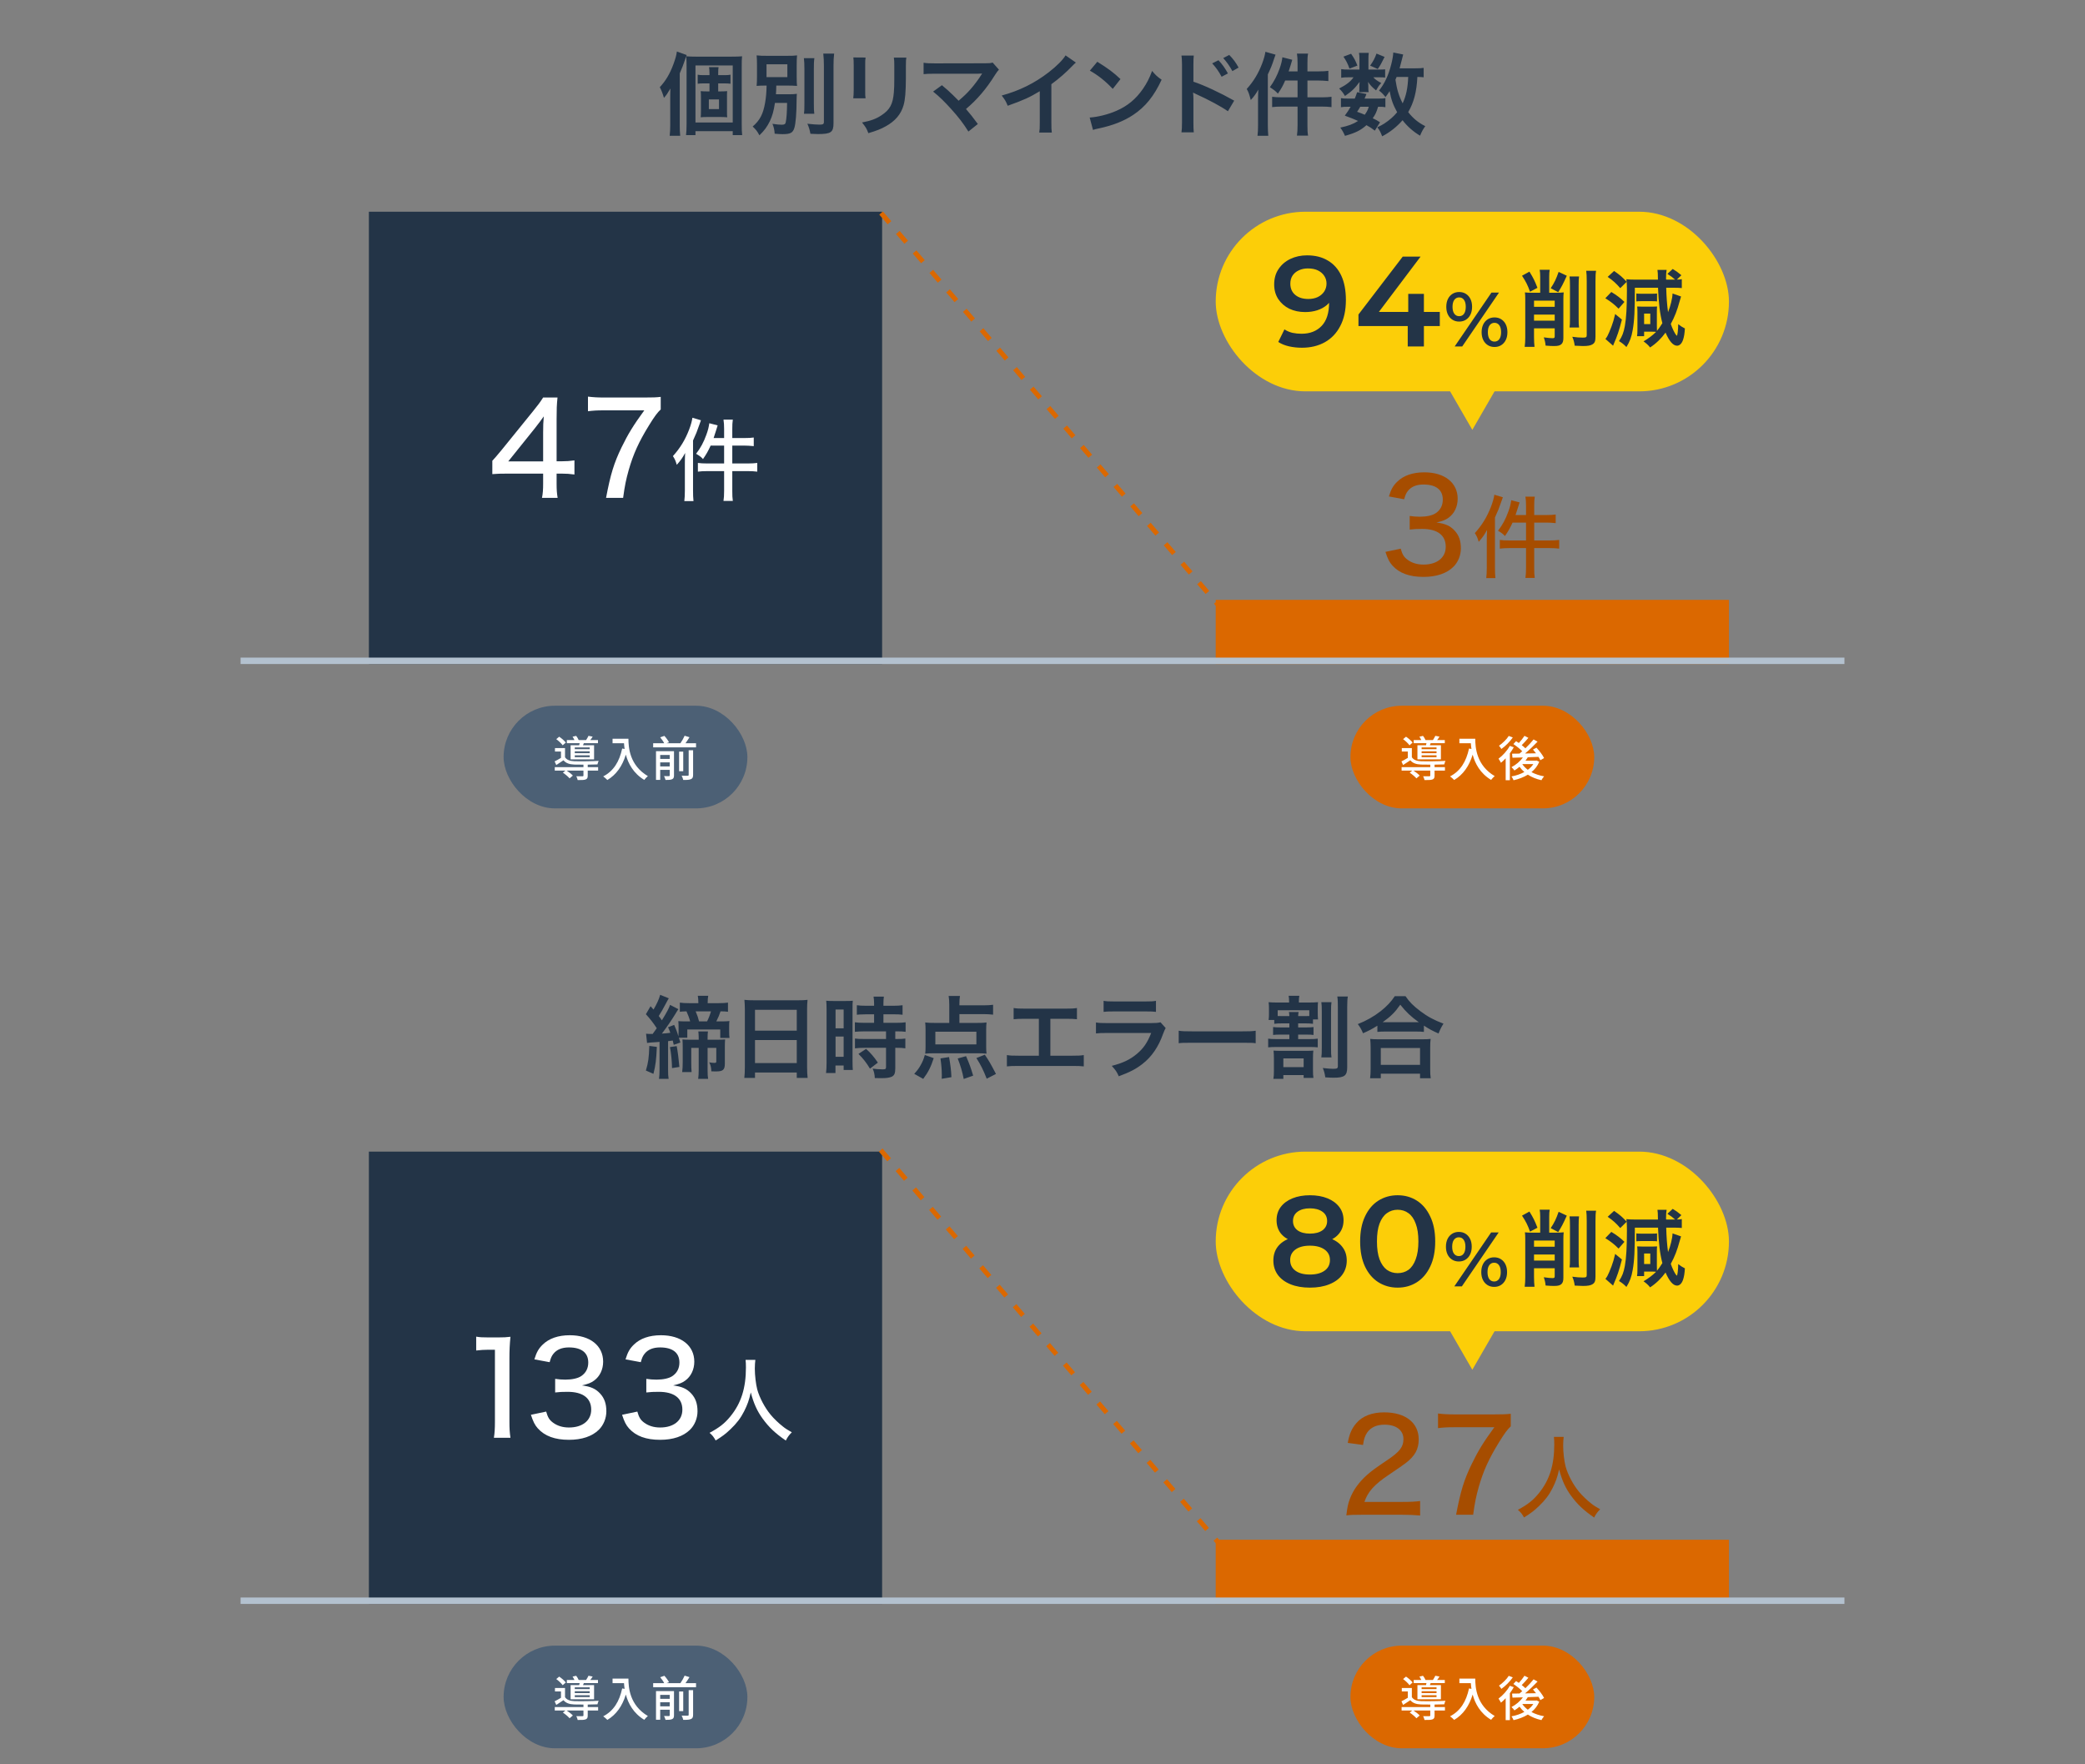
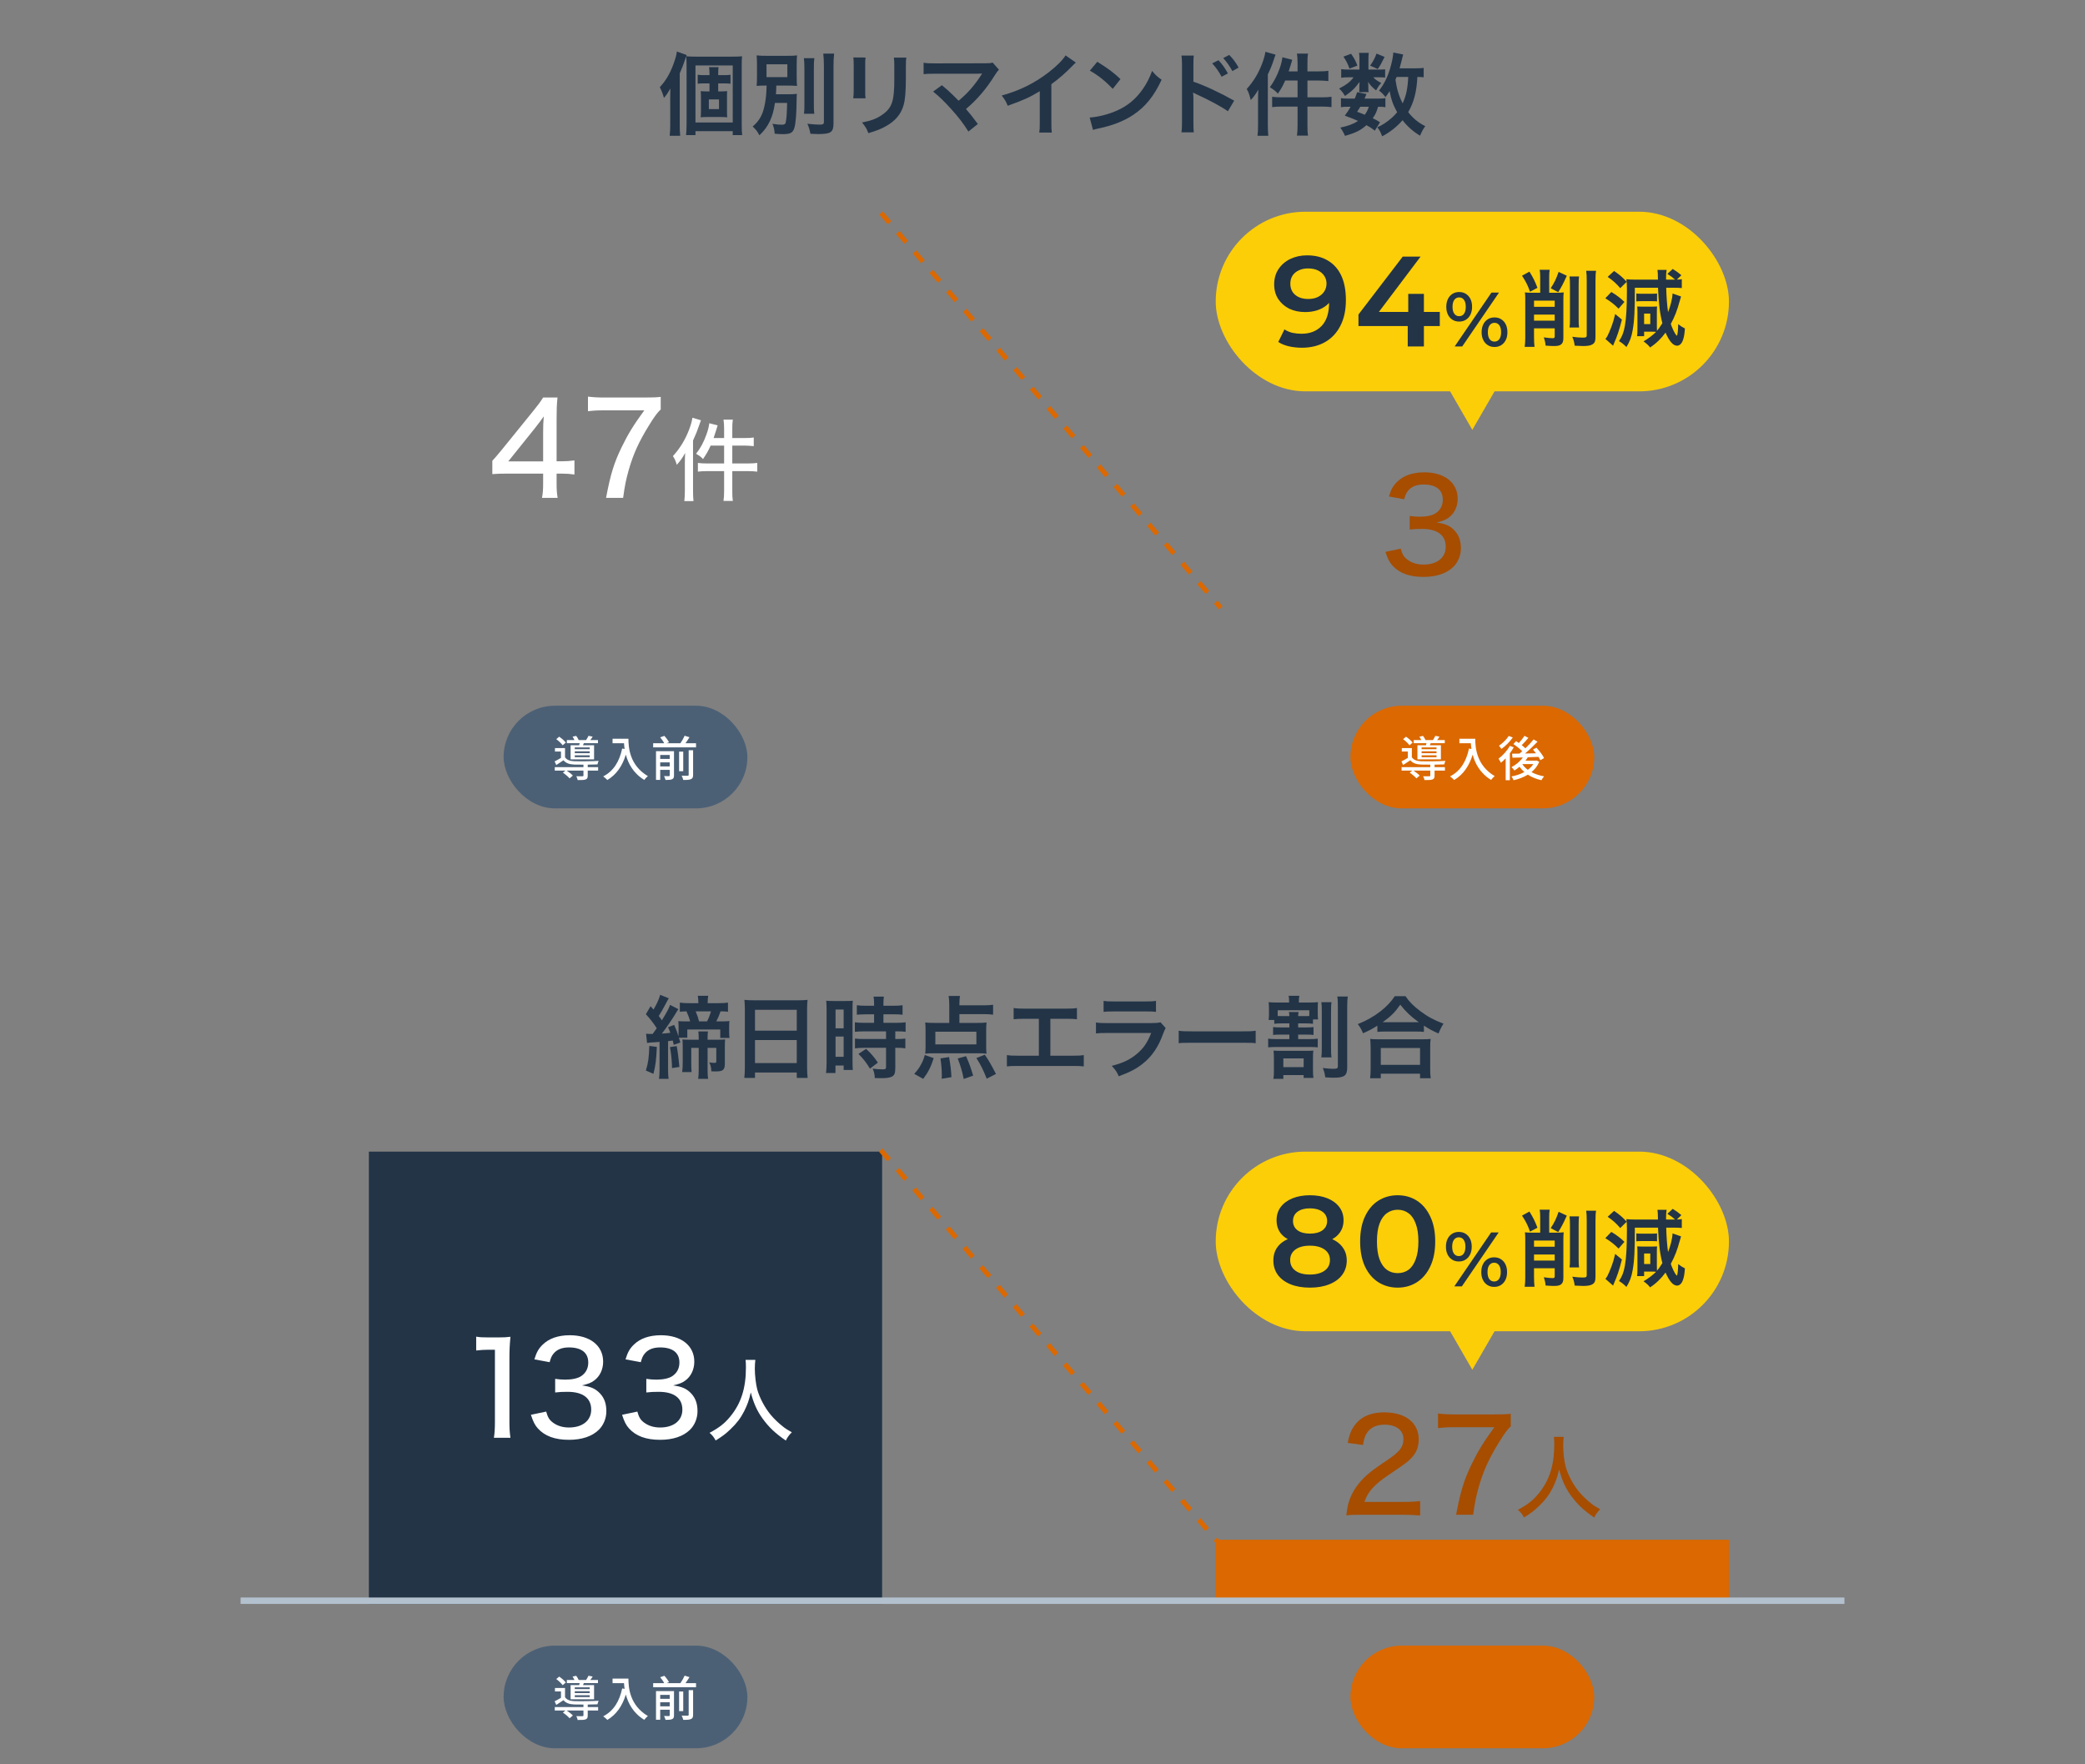
<svg xmlns="http://www.w3.org/2000/svg" width="650" height="550" viewBox="0 0 650 550" fill="none">
  <rect x="0" y="0" width="650" height="550" fill="#808080" stroke="none" />
-   <path d="M115 66H275V207H115V66Z" fill="#233447" />
  <path d="M115 359H275V500H115V359Z" fill="#233447" />
  <line x1="274.569" y1="358.511" x2="380.453" y2="481.611" stroke="#DB6800" stroke-width="1.5" stroke-dasharray="4 4" />
-   <rect x="379" y="187" width="160" height="20" fill="#DB6800" />
  <rect x="379" y="480" width="160" height="20" fill="#DB6800" />
  <path d="M153.483 147.8V143.64C154.443 142.6 154.443 142.6 156.443 140.2L166.163 128.2C167.763 126.24 168.403 125.36 169.323 123.92H173.803C173.563 126.24 173.523 127.6 173.523 130.68V143.8H175.003C176.643 143.8 177.603 143.72 179.083 143.52V147.92C177.563 147.72 176.643 147.64 175.003 147.64H173.523V150.72C173.523 152.72 173.603 153.76 173.843 155.2H168.963C169.243 153.84 169.323 152.6 169.323 150.68V147.64H158.403C156.083 147.64 154.923 147.68 153.483 147.8ZM169.323 143.84V134.84C169.323 132.84 169.363 131.56 169.523 129.8C168.723 130.96 168.123 131.72 166.763 133.48L158.443 143.84H169.323ZM205.98 123.72V127.64C204.94 128.6 204.02 129.84 202.3 132.64C199.14 137.76 197.42 141.56 195.98 146.6C195.18 149.48 194.78 151.32 194.26 155.2H188.94C190.34 147.8 191.42 144.32 193.78 139.44C195.78 135.32 197.5 132.52 200.86 127.92H188.22C186.02 127.92 184.9 128 183.3 128.2V123.64C185.02 123.84 186.22 123.92 188.42 123.92H200.86C203.62 123.92 204.58 123.88 205.98 123.72Z" fill="white" />
  <path d="M148.454 421V416.68C149.574 416.88 150.414 416.92 152.174 416.92H155.374C157.134 416.92 157.734 416.88 159.134 416.72C158.894 419.16 158.814 421.04 158.814 423.36V443.24C158.814 445.28 158.894 446.6 159.134 448.2H153.974C154.214 446.68 154.294 445.24 154.294 443.24V420.76H152.294C150.934 420.76 149.814 420.84 148.454 421ZM165.511 441.04L170.271 440.04C170.791 441.88 171.271 442.64 172.391 443.48C173.751 444.48 175.391 445 177.391 445C181.591 445 184.311 442.84 184.311 439.44C184.311 435.84 181.711 433.88 176.951 433.88C175.431 433.88 174.351 433.92 173.071 434.08V429.84C174.031 430 175.271 430.08 176.271 430.08C178.311 430.08 180.151 429.68 181.151 429C182.631 428.04 183.391 426.56 183.391 424.76C183.391 421.68 181.271 420.04 177.351 420.04C175.151 420.04 173.551 420.72 172.511 422.04C171.951 422.76 171.711 423.32 171.351 424.64L166.591 423.76C167.271 421.52 167.911 420.4 169.191 419.16C171.151 417.24 174.031 416.24 177.631 416.24C183.951 416.24 188.031 419.48 188.031 424.48C188.031 426.92 186.991 429.08 185.231 430.36C184.271 431.08 183.431 431.4 181.431 431.88C184.191 432.24 185.711 432.92 187.111 434.44C188.431 435.88 189.031 437.6 189.031 439.96C189.031 442.12 188.151 444.28 186.671 445.72C184.591 447.76 181.391 448.84 177.391 448.84C172.991 448.84 169.831 447.68 167.671 445.28C166.711 444.2 166.231 443.2 165.511 441.04ZM193.929 441.04L198.689 440.04C199.209 441.88 199.689 442.64 200.809 443.48C202.169 444.48 203.809 445 205.809 445C210.009 445 212.729 442.84 212.729 439.44C212.729 435.84 210.129 433.88 205.369 433.88C203.849 433.88 202.769 433.92 201.489 434.08V429.84C202.449 430 203.689 430.08 204.689 430.08C206.729 430.08 208.569 429.68 209.569 429C211.049 428.04 211.809 426.56 211.809 424.76C211.809 421.68 209.689 420.04 205.769 420.04C203.569 420.04 201.969 420.72 200.929 422.04C200.369 422.76 200.129 423.32 199.769 424.64L195.009 423.76C195.689 421.52 196.329 420.4 197.609 419.16C199.569 417.24 202.449 416.24 206.049 416.24C212.369 416.24 216.449 419.48 216.449 424.48C216.449 426.92 215.409 429.08 213.649 430.36C212.689 431.08 211.849 431.4 209.849 431.88C212.609 432.24 214.129 432.92 215.529 434.44C216.849 435.88 217.449 437.6 217.449 439.96C217.449 442.12 216.569 444.28 215.089 445.72C213.009 447.76 209.809 448.84 205.809 448.84C201.409 448.84 198.249 447.68 196.089 445.28C195.129 444.2 194.649 443.2 193.929 441.04Z" fill="white" />
  <path d="M431.911 172.04L436.671 171.04C437.191 172.88 437.671 173.64 438.791 174.48C440.151 175.48 441.791 176 443.791 176C447.991 176 450.711 173.84 450.711 170.44C450.711 166.84 448.111 164.88 443.351 164.88C441.831 164.88 440.751 164.92 439.471 165.08V160.84C440.431 161 441.671 161.08 442.671 161.08C444.711 161.08 446.551 160.68 447.551 160C449.031 159.04 449.791 157.56 449.791 155.76C449.791 152.68 447.671 151.04 443.751 151.04C441.551 151.04 439.951 151.72 438.911 153.04C438.351 153.76 438.111 154.32 437.751 155.64L432.991 154.76C433.671 152.52 434.311 151.4 435.591 150.16C437.551 148.24 440.431 147.24 444.031 147.24C450.351 147.24 454.431 150.48 454.431 155.48C454.431 157.92 453.391 160.08 451.631 161.36C450.671 162.08 449.831 162.4 447.831 162.88C450.591 163.24 452.111 163.92 453.511 165.44C454.831 166.88 455.431 168.6 455.431 170.96C455.431 173.12 454.551 175.28 453.071 176.72C450.991 178.76 447.791 179.84 443.791 179.84C439.391 179.84 436.231 178.68 434.071 176.28C433.111 175.2 432.631 174.2 431.911 172.04Z" fill="#A64D00" />
  <path d="M437.123 472.2H424.603C421.683 472.2 421.083 472.24 419.723 472.4C420.003 469.92 420.283 468.64 420.843 467.2C421.883 464.48 423.643 462.04 426.203 459.76C427.563 458.56 428.803 457.64 432.603 455.08C436.403 452.52 437.523 451.04 437.523 448.6C437.523 445.84 435.243 444.12 431.643 444.12C429.163 444.12 427.323 444.96 426.203 446.6C425.523 447.64 425.203 448.52 424.923 450.44L420.163 449.8C420.683 446.96 421.403 445.32 422.843 443.64C424.723 441.44 427.723 440.28 431.523 440.28C438.163 440.28 442.283 443.52 442.283 448.72C442.283 451.76 441.123 453.88 438.243 456.08C437.003 457 436.443 457.4 432.883 459.8C428.403 462.8 426.403 465.08 425.363 468.2H437.283C439.603 468.2 441.363 468.12 442.723 467.92V472.44C440.963 472.28 439.443 472.2 437.123 472.2ZM470.98 440.72V444.64C469.94 445.6 469.02 446.84 467.3 449.64C464.14 454.76 462.42 458.56 460.98 463.6C460.18 466.48 459.78 468.32 459.26 472.2H453.94C455.34 464.8 456.42 461.32 458.78 456.44C460.78 452.32 462.5 449.52 465.86 444.92H453.22C451.02 444.92 449.9 445 448.3 445.2V440.64C450.02 440.84 451.22 440.92 453.42 440.92H465.86C468.62 440.92 469.58 440.88 470.98 440.72Z" fill="#A64D00" />
  <path d="M225.744 136.556V133.728C225.744 132.496 225.688 131.712 225.548 130.816H228.46C228.32 131.74 228.292 132.468 228.292 133.728V136.556H232.016C233.416 136.556 234.2 136.5 234.984 136.388V139.076C233.78 138.964 232.94 138.908 232.044 138.908H228.292V144.48H233.024C234.34 144.48 235.208 144.424 236.076 144.312V147.028C235.208 146.916 234.144 146.86 233.052 146.86H228.292V153.048C228.292 154.448 228.32 155.176 228.46 156.156H225.548C225.688 155.204 225.744 154.364 225.744 153.048V146.86H220.62C219.332 146.86 218.38 146.916 217.568 147.028V144.312C218.324 144.424 219.304 144.48 220.592 144.48H225.744V138.908H221.544C220.76 140.616 220.256 141.512 219.164 143.108C218.548 142.436 218.184 142.156 217.008 141.456C218.408 139.636 219.36 137.872 220.2 135.548C220.732 134.12 220.984 133.028 221.124 131.936L223.728 132.608C223.532 133.196 223.476 133.42 223.224 134.232C222.888 135.296 222.72 135.856 222.468 136.556H225.744ZM213.508 152.908V144.396C213.508 143.388 213.536 142.38 213.592 141.204C212.808 142.66 212.164 143.584 210.988 144.9C210.568 143.5 210.372 143.108 209.784 142.184C212.052 139.664 213.62 137.088 214.852 133.868C215.412 132.384 215.72 131.236 215.86 130.228L218.52 131.012C218.38 131.432 218.296 131.628 218.072 132.272C217.288 134.54 217.008 135.24 216.056 137.312V152.936C216.056 154.28 216.084 155.12 216.196 156.212H213.34C213.452 155.12 213.508 154.336 213.508 152.908Z" fill="white" />
  <path d="M232.432 423.928H235.484C235.4 424.376 235.316 425.72 235.316 426.644C235.316 428.772 235.652 431.516 236.072 433.14C236.772 435.688 238.424 438.824 240.216 440.98C241.196 442.184 242.68 443.612 244.08 444.704C244.836 445.32 245.48 445.712 246.852 446.496C245.956 447.392 245.564 447.924 244.976 449.072C241.616 446.748 239.74 444.956 237.752 442.24C236.044 439.888 234.952 437.48 234.056 434.064C233.524 436.472 233.02 437.872 231.984 439.944C230.92 442.044 229.688 443.668 227.784 445.488C226.244 446.972 225.236 447.728 223.108 449.044C222.52 447.98 222.1 447.42 221.204 446.664C224.312 444.984 225.88 443.752 227.7 441.54C231.06 437.424 232.544 432.72 232.544 426.28C232.544 425.188 232.516 424.656 232.432 423.928Z" fill="white" />
-   <path d="M475.744 160.556V157.728C475.744 156.496 475.688 155.712 475.548 154.816H478.46C478.32 155.74 478.292 156.468 478.292 157.728V160.556H482.016C483.416 160.556 484.2 160.5 484.984 160.388V163.076C483.78 162.964 482.94 162.908 482.044 162.908H478.292V168.48H483.024C484.34 168.48 485.208 168.424 486.076 168.312V171.028C485.208 170.916 484.144 170.86 483.052 170.86H478.292V177.048C478.292 178.448 478.32 179.176 478.46 180.156H475.548C475.688 179.204 475.744 178.364 475.744 177.048V170.86H470.62C469.332 170.86 468.38 170.916 467.568 171.028V168.312C468.324 168.424 469.304 168.48 470.592 168.48H475.744V162.908H471.544C470.76 164.616 470.256 165.512 469.164 167.108C468.548 166.436 468.184 166.156 467.008 165.456C468.408 163.636 469.36 161.872 470.2 159.548C470.732 158.12 470.984 157.028 471.124 155.936L473.728 156.608C473.532 157.196 473.476 157.42 473.224 158.232C472.888 159.296 472.72 159.856 472.468 160.556H475.744ZM463.508 176.908V168.396C463.508 167.388 463.536 166.38 463.592 165.204C462.808 166.66 462.164 167.584 460.988 168.9C460.568 167.5 460.372 167.108 459.784 166.184C462.052 163.664 463.62 161.088 464.852 157.868C465.412 156.384 465.72 155.236 465.86 154.228L468.52 155.012C468.38 155.432 468.296 155.628 468.072 156.272C467.288 158.54 467.008 159.24 466.056 161.312V176.936C466.056 178.28 466.084 179.12 466.196 180.212H463.34C463.452 179.12 463.508 178.336 463.508 176.908Z" fill="#A64D00" />
  <path d="M484.432 447.928H487.484C487.4 448.376 487.316 449.72 487.316 450.644C487.316 452.772 487.652 455.516 488.072 457.14C488.772 459.688 490.424 462.824 492.216 464.98C493.196 466.184 494.68 467.612 496.08 468.704C496.836 469.32 497.48 469.712 498.852 470.496C497.956 471.392 497.564 471.924 496.976 473.072C493.616 470.748 491.74 468.956 489.752 466.24C488.044 463.888 486.952 461.48 486.056 458.064C485.524 460.472 485.02 461.872 483.984 463.944C482.92 466.044 481.688 467.668 479.784 469.488C478.244 470.972 477.236 471.728 475.108 473.044C474.52 471.98 474.1 471.42 473.204 470.664C476.312 468.984 477.88 467.752 479.7 465.54C483.06 461.424 484.544 456.72 484.544 450.28C484.544 449.188 484.516 448.656 484.432 447.928Z" fill="#A64D00" />
  <rect x="157" y="220" width="76" height="32" rx="16" fill="#4C6075" />
  <path d="M183.84 233.555V233H179.19V233.555H183.84ZM183.84 234.8V234.215H179.19V234.8H183.84ZM183.84 236.045V235.46H179.19V236.045H183.84ZM177.885 232.31H180.555C180.615 232.115 180.66 231.89 180.705 231.68H176.715V230.705H179.085C178.935 230.36 178.71 229.97 178.5 229.655L179.625 229.4C179.925 229.775 180.24 230.3 180.405 230.705H182.715C182.985 230.3 183.285 229.76 183.465 229.385L184.77 229.64C184.53 230.03 184.275 230.39 184.02 230.705H186.42V231.68H182.01C181.92 231.905 181.83 232.115 181.755 232.31H185.205V236.72H177.885V232.31ZM176.385 231.485L175.41 232.34C175.02 231.77 174.165 230.96 173.415 230.42L174.33 229.655C175.08 230.165 175.98 230.93 176.385 231.485ZM183.225 238.37V239.15H186.465V240.23H183.225V241.775C183.225 242.45 183.09 242.795 182.565 242.99C182.055 243.17 181.275 243.185 180.09 243.17C180.045 242.825 179.835 242.315 179.655 241.985C180.51 242.015 181.35 242.015 181.575 242C181.815 241.985 181.89 241.94 181.89 241.745V240.23H176.67C177.375 240.695 178.17 241.31 178.59 241.775L177.57 242.645C177.15 242.135 176.235 241.37 175.485 240.875L176.25 240.23H172.95V239.15H181.89V238.37C180.795 238.37 179.76 238.37 179.04 238.34C177.495 238.28 176.415 237.905 175.665 237.005C174.945 237.485 174.21 237.965 173.415 238.49L172.905 237.35C173.505 237.065 174.225 236.66 174.885 236.255V234.275H173.01V233.21H176.145V236.06C176.685 236.9 177.705 237.26 179.025 237.305C180.78 237.365 184.65 237.32 186.63 237.2C186.495 237.47 186.315 237.965 186.255 238.295C185.475 238.325 184.365 238.355 183.225 238.37ZM190.965 230.285H195.915C195.915 233 196.26 238.565 201.975 241.94C201.66 242.18 201.09 242.78 200.85 243.125C197.445 241.07 195.84 238.01 195.105 235.25C193.995 238.865 192.12 241.49 189.345 243.155C189.075 242.87 188.43 242.285 188.055 242.03C191.28 240.365 193.095 237.41 193.965 233.345L194.73 233.48C194.625 232.85 194.565 232.235 194.535 231.695H190.965V230.285ZM205.815 238.925H208.785V237.65H205.815V238.925ZM208.785 235.355H205.815V236.585H208.785V235.355ZM210.12 234.17V241.715C210.12 242.36 209.985 242.705 209.55 242.9C209.1 243.125 208.425 243.14 207.48 243.14C207.39 242.795 207.195 242.255 207.015 241.94C207.675 241.97 208.335 241.97 208.515 241.955C208.725 241.94 208.785 241.88 208.785 241.685V239.99H205.815V243.11H204.51V234.17H210.12ZM214.695 241.55V233.885H216.075V241.565C216.075 242.3 215.91 242.675 215.4 242.885C214.905 243.11 214.125 243.155 213 243.14C212.94 242.765 212.7 242.165 212.505 241.82C213.345 241.85 214.155 241.85 214.38 241.835C214.62 241.82 214.695 241.76 214.695 241.55ZM213 234.305V240.41H211.71V234.305H213ZM213.705 231.695H216.99V232.97H203.625V231.695H207.06C206.805 231.155 206.28 230.405 205.815 229.85L207.12 229.4C207.675 230 208.305 230.84 208.56 231.41L207.795 231.695H212.115C212.61 230.99 213.135 230.06 213.435 229.355L214.95 229.82C214.545 230.465 214.125 231.125 213.705 231.695Z" fill="white" />
  <rect x="157" y="513" width="76" height="32" rx="16" fill="#4C6075" />
  <path d="M183.84 526.555V526H179.19V526.555H183.84ZM183.84 527.8V527.215H179.19V527.8H183.84ZM183.84 529.045V528.46H179.19V529.045H183.84ZM177.885 525.31H180.555C180.615 525.115 180.66 524.89 180.705 524.68H176.715V523.705H179.085C178.935 523.36 178.71 522.97 178.5 522.655L179.625 522.4C179.925 522.775 180.24 523.3 180.405 523.705H182.715C182.985 523.3 183.285 522.76 183.465 522.385L184.77 522.64C184.53 523.03 184.275 523.39 184.02 523.705H186.42V524.68H182.01C181.92 524.905 181.83 525.115 181.755 525.31H185.205V529.72H177.885V525.31ZM176.385 524.485L175.41 525.34C175.02 524.77 174.165 523.96 173.415 523.42L174.33 522.655C175.08 523.165 175.98 523.93 176.385 524.485ZM183.225 531.37V532.15H186.465V533.23H183.225V534.775C183.225 535.45 183.09 535.795 182.565 535.99C182.055 536.17 181.275 536.185 180.09 536.17C180.045 535.825 179.835 535.315 179.655 534.985C180.51 535.015 181.35 535.015 181.575 535C181.815 534.985 181.89 534.94 181.89 534.745V533.23H176.67C177.375 533.695 178.17 534.31 178.59 534.775L177.57 535.645C177.15 535.135 176.235 534.37 175.485 533.875L176.25 533.23H172.95V532.15H181.89V531.37C180.795 531.37 179.76 531.37 179.04 531.34C177.495 531.28 176.415 530.905 175.665 530.005C174.945 530.485 174.21 530.965 173.415 531.49L172.905 530.35C173.505 530.065 174.225 529.66 174.885 529.255V527.275H173.01V526.21H176.145V529.06C176.685 529.9 177.705 530.26 179.025 530.305C180.78 530.365 184.65 530.32 186.63 530.2C186.495 530.47 186.315 530.965 186.255 531.295C185.475 531.325 184.365 531.355 183.225 531.37ZM190.965 523.285H195.915C195.915 526 196.26 531.565 201.975 534.94C201.66 535.18 201.09 535.78 200.85 536.125C197.445 534.07 195.84 531.01 195.105 528.25C193.995 531.865 192.12 534.49 189.345 536.155C189.075 535.87 188.43 535.285 188.055 535.03C191.28 533.365 193.095 530.41 193.965 526.345L194.73 526.48C194.625 525.85 194.565 525.235 194.535 524.695H190.965V523.285ZM205.815 531.925H208.785V530.65H205.815V531.925ZM208.785 528.355H205.815V529.585H208.785V528.355ZM210.12 527.17V534.715C210.12 535.36 209.985 535.705 209.55 535.9C209.1 536.125 208.425 536.14 207.48 536.14C207.39 535.795 207.195 535.255 207.015 534.94C207.675 534.97 208.335 534.97 208.515 534.955C208.725 534.94 208.785 534.88 208.785 534.685V532.99H205.815V536.11H204.51V527.17H210.12ZM214.695 534.55V526.885H216.075V534.565C216.075 535.3 215.91 535.675 215.4 535.885C214.905 536.11 214.125 536.155 213 536.14C212.94 535.765 212.7 535.165 212.505 534.82C213.345 534.85 214.155 534.85 214.38 534.835C214.62 534.82 214.695 534.76 214.695 534.55ZM213 527.305V533.41H211.71V527.305H213ZM213.705 524.695H216.99V525.97H203.625V524.695H207.06C206.805 524.155 206.28 523.405 205.815 522.85L207.12 522.4C207.675 523 208.305 523.84 208.56 524.41L207.795 524.695H212.115C212.61 523.99 213.135 523.06 213.435 522.355L214.95 522.82C214.545 523.465 214.125 524.125 213.705 524.695Z" fill="white" />
  <rect x="421" y="220" width="76" height="32" rx="16" fill="#DB6800" />
-   <path d="M447.84 233.555V233H443.19V233.555H447.84ZM447.84 234.8V234.215H443.19V234.8H447.84ZM447.84 236.045V235.46H443.19V236.045H447.84ZM441.885 232.31H444.555C444.615 232.115 444.66 231.89 444.705 231.68H440.715V230.705H443.085C442.935 230.36 442.71 229.97 442.5 229.655L443.625 229.4C443.925 229.775 444.24 230.3 444.405 230.705H446.715C446.985 230.3 447.285 229.76 447.465 229.385L448.77 229.64C448.53 230.03 448.275 230.39 448.02 230.705H450.42V231.68H446.01C445.92 231.905 445.83 232.115 445.755 232.31H449.205V236.72H441.885V232.31ZM440.385 231.485L439.41 232.34C439.02 231.77 438.165 230.96 437.415 230.42L438.33 229.655C439.08 230.165 439.98 230.93 440.385 231.485ZM447.225 238.37V239.15H450.465V240.23H447.225V241.775C447.225 242.45 447.09 242.795 446.565 242.99C446.055 243.17 445.275 243.185 444.09 243.17C444.045 242.825 443.835 242.315 443.655 241.985C444.51 242.015 445.35 242.015 445.575 242C445.815 241.985 445.89 241.94 445.89 241.745V240.23H440.67C441.375 240.695 442.17 241.31 442.59 241.775L441.57 242.645C441.15 242.135 440.235 241.37 439.485 240.875L440.25 240.23H436.95V239.15H445.89V238.37C444.795 238.37 443.76 238.37 443.04 238.34C441.495 238.28 440.415 237.905 439.665 237.005C438.945 237.485 438.21 237.965 437.415 238.49L436.905 237.35C437.505 237.065 438.225 236.66 438.885 236.255V234.275H437.01V233.21H440.145V236.06C440.685 236.9 441.705 237.26 443.025 237.305C444.78 237.365 448.65 237.32 450.63 237.2C450.495 237.47 450.315 237.965 450.255 238.295C449.475 238.325 448.365 238.355 447.225 238.37ZM454.965 230.285H459.915C459.915 233 460.26 238.565 465.975 241.94C465.66 242.18 465.09 242.78 464.85 243.125C461.445 241.07 459.84 238.01 459.105 235.25C457.995 238.865 456.12 241.49 453.345 243.155C453.075 242.87 452.43 242.285 452.055 242.03C455.28 240.365 457.095 237.41 457.965 233.345L458.73 233.48C458.625 232.85 458.565 232.235 458.535 231.695H454.965V230.285ZM470.355 229.415L471.615 229.895C470.715 231.185 469.335 232.595 468.06 233.48C467.895 233.21 467.535 232.715 467.31 232.475C468.435 231.695 469.725 230.45 470.355 229.415ZM470.685 232.52L471.915 232.955C471.57 233.585 471.15 234.215 470.7 234.83V243.215H469.395V236.39C468.915 236.915 468.42 237.395 467.925 237.785C467.79 237.5 467.385 236.81 467.16 236.51C468.48 235.55 469.845 234.035 470.685 232.52ZM474.63 238.19L474.6 238.235C475.035 238.88 475.62 239.465 476.295 239.975C477 239.465 477.585 238.865 478.02 238.19H474.63ZM479.01 237.08L479.865 237.47C479.325 238.79 478.485 239.84 477.435 240.695C478.575 241.31 479.925 241.76 481.38 242.015C481.095 242.3 480.72 242.855 480.54 243.215C478.95 242.87 477.525 242.285 476.31 241.49C474.99 242.3 473.46 242.87 471.855 243.23C471.72 242.885 471.435 242.315 471.18 242.045C472.62 241.79 474.015 241.325 475.215 240.665C474.645 240.185 474.15 239.63 473.715 239.03C473.205 239.48 472.665 239.855 472.125 240.185C471.945 239.915 471.495 239.375 471.195 239.15C472.56 238.445 473.88 237.365 474.75 236.12C473.55 236.15 472.44 236.18 471.51 236.21L471.39 234.95C472.05 234.95 472.83 234.935 473.7 234.92C473.97 234.695 474.27 234.44 474.555 234.185C473.865 233.465 472.755 232.58 471.795 231.95L472.635 231.05C472.905 231.23 473.205 231.41 473.505 231.62C474.135 230.945 474.825 230.06 475.26 229.385L476.475 230.015C475.815 230.795 475.065 231.65 474.405 232.295C474.84 232.625 475.23 232.955 475.545 233.27C476.505 232.34 477.42 231.365 478.095 230.51L479.34 231.2C478.2 232.4 476.775 233.78 475.44 234.89C476.535 234.875 477.69 234.86 478.86 234.83C478.545 234.41 478.215 234.02 477.9 233.66L478.995 233.075C479.895 234.05 480.945 235.4 481.365 236.315L480.21 236.99C480.075 236.69 479.865 236.33 479.625 235.94C478.515 235.985 477.375 236.03 476.295 236.06C476.07 236.42 475.83 236.78 475.56 237.125H478.77L479.01 237.08Z" fill="white" />
+   <path d="M447.84 233.555V233H443.19V233.555H447.84ZM447.84 234.8V234.215H443.19V234.8H447.84ZM447.84 236.045V235.46H443.19V236.045H447.84M441.885 232.31H444.555C444.615 232.115 444.66 231.89 444.705 231.68H440.715V230.705H443.085C442.935 230.36 442.71 229.97 442.5 229.655L443.625 229.4C443.925 229.775 444.24 230.3 444.405 230.705H446.715C446.985 230.3 447.285 229.76 447.465 229.385L448.77 229.64C448.53 230.03 448.275 230.39 448.02 230.705H450.42V231.68H446.01C445.92 231.905 445.83 232.115 445.755 232.31H449.205V236.72H441.885V232.31ZM440.385 231.485L439.41 232.34C439.02 231.77 438.165 230.96 437.415 230.42L438.33 229.655C439.08 230.165 439.98 230.93 440.385 231.485ZM447.225 238.37V239.15H450.465V240.23H447.225V241.775C447.225 242.45 447.09 242.795 446.565 242.99C446.055 243.17 445.275 243.185 444.09 243.17C444.045 242.825 443.835 242.315 443.655 241.985C444.51 242.015 445.35 242.015 445.575 242C445.815 241.985 445.89 241.94 445.89 241.745V240.23H440.67C441.375 240.695 442.17 241.31 442.59 241.775L441.57 242.645C441.15 242.135 440.235 241.37 439.485 240.875L440.25 240.23H436.95V239.15H445.89V238.37C444.795 238.37 443.76 238.37 443.04 238.34C441.495 238.28 440.415 237.905 439.665 237.005C438.945 237.485 438.21 237.965 437.415 238.49L436.905 237.35C437.505 237.065 438.225 236.66 438.885 236.255V234.275H437.01V233.21H440.145V236.06C440.685 236.9 441.705 237.26 443.025 237.305C444.78 237.365 448.65 237.32 450.63 237.2C450.495 237.47 450.315 237.965 450.255 238.295C449.475 238.325 448.365 238.355 447.225 238.37ZM454.965 230.285H459.915C459.915 233 460.26 238.565 465.975 241.94C465.66 242.18 465.09 242.78 464.85 243.125C461.445 241.07 459.84 238.01 459.105 235.25C457.995 238.865 456.12 241.49 453.345 243.155C453.075 242.87 452.43 242.285 452.055 242.03C455.28 240.365 457.095 237.41 457.965 233.345L458.73 233.48C458.625 232.85 458.565 232.235 458.535 231.695H454.965V230.285ZM470.355 229.415L471.615 229.895C470.715 231.185 469.335 232.595 468.06 233.48C467.895 233.21 467.535 232.715 467.31 232.475C468.435 231.695 469.725 230.45 470.355 229.415ZM470.685 232.52L471.915 232.955C471.57 233.585 471.15 234.215 470.7 234.83V243.215H469.395V236.39C468.915 236.915 468.42 237.395 467.925 237.785C467.79 237.5 467.385 236.81 467.16 236.51C468.48 235.55 469.845 234.035 470.685 232.52ZM474.63 238.19L474.6 238.235C475.035 238.88 475.62 239.465 476.295 239.975C477 239.465 477.585 238.865 478.02 238.19H474.63ZM479.01 237.08L479.865 237.47C479.325 238.79 478.485 239.84 477.435 240.695C478.575 241.31 479.925 241.76 481.38 242.015C481.095 242.3 480.72 242.855 480.54 243.215C478.95 242.87 477.525 242.285 476.31 241.49C474.99 242.3 473.46 242.87 471.855 243.23C471.72 242.885 471.435 242.315 471.18 242.045C472.62 241.79 474.015 241.325 475.215 240.665C474.645 240.185 474.15 239.63 473.715 239.03C473.205 239.48 472.665 239.855 472.125 240.185C471.945 239.915 471.495 239.375 471.195 239.15C472.56 238.445 473.88 237.365 474.75 236.12C473.55 236.15 472.44 236.18 471.51 236.21L471.39 234.95C472.05 234.95 472.83 234.935 473.7 234.92C473.97 234.695 474.27 234.44 474.555 234.185C473.865 233.465 472.755 232.58 471.795 231.95L472.635 231.05C472.905 231.23 473.205 231.41 473.505 231.62C474.135 230.945 474.825 230.06 475.26 229.385L476.475 230.015C475.815 230.795 475.065 231.65 474.405 232.295C474.84 232.625 475.23 232.955 475.545 233.27C476.505 232.34 477.42 231.365 478.095 230.51L479.34 231.2C478.2 232.4 476.775 233.78 475.44 234.89C476.535 234.875 477.69 234.86 478.86 234.83C478.545 234.41 478.215 234.02 477.9 233.66L478.995 233.075C479.895 234.05 480.945 235.4 481.365 236.315L480.21 236.99C480.075 236.69 479.865 236.33 479.625 235.94C478.515 235.985 477.375 236.03 476.295 236.06C476.07 236.42 475.83 236.78 475.56 237.125H478.77L479.01 237.08Z" fill="white" />
  <rect x="421" y="513" width="76" height="32" rx="16" fill="#DB6800" />
-   <path d="M447.84 526.555V526H443.19V526.555H447.84ZM447.84 527.8V527.215H443.19V527.8H447.84ZM447.84 529.045V528.46H443.19V529.045H447.84ZM441.885 525.31H444.555C444.615 525.115 444.66 524.89 444.705 524.68H440.715V523.705H443.085C442.935 523.36 442.71 522.97 442.5 522.655L443.625 522.4C443.925 522.775 444.24 523.3 444.405 523.705H446.715C446.985 523.3 447.285 522.76 447.465 522.385L448.77 522.64C448.53 523.03 448.275 523.39 448.02 523.705H450.42V524.68H446.01C445.92 524.905 445.83 525.115 445.755 525.31H449.205V529.72H441.885V525.31ZM440.385 524.485L439.41 525.34C439.02 524.77 438.165 523.96 437.415 523.42L438.33 522.655C439.08 523.165 439.98 523.93 440.385 524.485ZM447.225 531.37V532.15H450.465V533.23H447.225V534.775C447.225 535.45 447.09 535.795 446.565 535.99C446.055 536.17 445.275 536.185 444.09 536.17C444.045 535.825 443.835 535.315 443.655 534.985C444.51 535.015 445.35 535.015 445.575 535C445.815 534.985 445.89 534.94 445.89 534.745V533.23H440.67C441.375 533.695 442.17 534.31 442.59 534.775L441.57 535.645C441.15 535.135 440.235 534.37 439.485 533.875L440.25 533.23H436.95V532.15H445.89V531.37C444.795 531.37 443.76 531.37 443.04 531.34C441.495 531.28 440.415 530.905 439.665 530.005C438.945 530.485 438.21 530.965 437.415 531.49L436.905 530.35C437.505 530.065 438.225 529.66 438.885 529.255V527.275H437.01V526.21H440.145V529.06C440.685 529.9 441.705 530.26 443.025 530.305C444.78 530.365 448.65 530.32 450.63 530.2C450.495 530.47 450.315 530.965 450.255 531.295C449.475 531.325 448.365 531.355 447.225 531.37ZM454.965 523.285H459.915C459.915 526 460.26 531.565 465.975 534.94C465.66 535.18 465.09 535.78 464.85 536.125C461.445 534.07 459.84 531.01 459.105 528.25C457.995 531.865 456.12 534.49 453.345 536.155C453.075 535.87 452.43 535.285 452.055 535.03C455.28 533.365 457.095 530.41 457.965 526.345L458.73 526.48C458.625 525.85 458.565 525.235 458.535 524.695H454.965V523.285ZM470.355 522.415L471.615 522.895C470.715 524.185 469.335 525.595 468.06 526.48C467.895 526.21 467.535 525.715 467.31 525.475C468.435 524.695 469.725 523.45 470.355 522.415ZM470.685 525.52L471.915 525.955C471.57 526.585 471.15 527.215 470.7 527.83V536.215H469.395V529.39C468.915 529.915 468.42 530.395 467.925 530.785C467.79 530.5 467.385 529.81 467.16 529.51C468.48 528.55 469.845 527.035 470.685 525.52ZM474.63 531.19L474.6 531.235C475.035 531.88 475.62 532.465 476.295 532.975C477 532.465 477.585 531.865 478.02 531.19H474.63ZM479.01 530.08L479.865 530.47C479.325 531.79 478.485 532.84 477.435 533.695C478.575 534.31 479.925 534.76 481.38 535.015C481.095 535.3 480.72 535.855 480.54 536.215C478.95 535.87 477.525 535.285 476.31 534.49C474.99 535.3 473.46 535.87 471.855 536.23C471.72 535.885 471.435 535.315 471.18 535.045C472.62 534.79 474.015 534.325 475.215 533.665C474.645 533.185 474.15 532.63 473.715 532.03C473.205 532.48 472.665 532.855 472.125 533.185C471.945 532.915 471.495 532.375 471.195 532.15C472.56 531.445 473.88 530.365 474.75 529.12C473.55 529.15 472.44 529.18 471.51 529.21L471.39 527.95C472.05 527.95 472.83 527.935 473.7 527.92C473.97 527.695 474.27 527.44 474.555 527.185C473.865 526.465 472.755 525.58 471.795 524.95L472.635 524.05C472.905 524.23 473.205 524.41 473.505 524.62C474.135 523.945 474.825 523.06 475.26 522.385L476.475 523.015C475.815 523.795 475.065 524.65 474.405 525.295C474.84 525.625 475.23 525.955 475.545 526.27C476.505 525.34 477.42 524.365 478.095 523.51L479.34 524.2C478.2 525.4 476.775 526.78 475.44 527.89C476.535 527.875 477.69 527.86 478.86 527.83C478.545 527.41 478.215 527.02 477.9 526.66L478.995 526.075C479.895 527.05 480.945 528.4 481.365 529.315L480.21 529.99C480.075 529.69 479.865 529.33 479.625 528.94C478.515 528.985 477.375 529.03 476.295 529.06C476.07 529.42 475.83 529.78 475.56 530.125H478.77L479.01 530.08Z" fill="white" />
-   <line x1="75" y1="206" x2="575" y2="206" stroke="#B3C1CF" stroke-width="2" />
  <line x1="75" y1="499" x2="575" y2="499" stroke="#B3C1CF" stroke-width="2" />
  <rect x="379" y="66" width="160" height="56" rx="28" fill="#FCCE08" />
  <rect x="379" y="359" width="160" height="56" rx="28" fill="#FCCE08" />
  <path d="M459 134L448.608 116L469.392 116L459 134Z" fill="#FCCE08" />
  <path d="M459 427L448.608 409L469.392 409L459 427Z" fill="#FCCE08" />
  <path d="M405.863 108.4C404.449 108.4 403.103 108.253 401.823 107.96C400.543 107.667 399.436 107.213 398.503 106.6L400.423 102.68C401.196 103.187 402.036 103.547 402.943 103.76C403.849 103.947 404.783 104.04 405.743 104.04C408.383 104.04 410.476 103.227 412.023 101.6C413.569 99.973 414.343 97.573 414.343 94.4C414.343 93.893 414.329 93.307 414.303 92.64C414.276 91.947 414.183 91.253 414.023 90.56L415.623 92.32C415.169 93.413 414.516 94.333 413.663 95.08C412.809 95.8 411.809 96.347 410.663 96.72C409.516 97.093 408.249 97.28 406.863 97.28C405.049 97.28 403.409 96.933 401.943 96.24C400.503 95.52 399.356 94.52 398.503 93.24C397.649 91.933 397.223 90.413 397.223 88.68C397.223 86.813 397.676 85.213 398.583 83.88C399.489 82.52 400.716 81.467 402.263 80.72C403.836 79.973 405.569 79.6 407.463 79.6C410.023 79.6 412.196 80.147 413.983 81.24C415.796 82.307 417.183 83.867 418.143 85.92C419.103 87.973 419.583 90.507 419.583 93.52C419.583 96.72 418.996 99.427 417.823 101.64C416.676 103.853 415.076 105.533 413.023 106.68C410.969 107.827 408.583 108.4 405.863 108.4ZM407.863 93.2C408.983 93.2 409.969 93 410.823 92.6C411.676 92.173 412.343 91.6 412.823 90.88C413.303 90.133 413.543 89.307 413.543 88.4C413.543 87.52 413.316 86.733 412.863 86.04C412.409 85.32 411.756 84.747 410.903 84.32C410.049 83.893 408.996 83.68 407.743 83.68C406.676 83.68 405.729 83.88 404.903 84.28C404.076 84.653 403.423 85.2 402.943 85.92C402.489 86.613 402.263 87.453 402.263 88.44C402.263 89.907 402.769 91.067 403.783 91.92C404.796 92.773 406.156 93.2 407.863 93.2ZM423.501 101.64V98.04L437.301 80H442.861L429.261 98.04L426.661 97.24H448.861V101.64H423.501ZM438.861 108V101.64L439.021 97.24V91.6H443.901V108H438.861ZM453.497 108L464.969 91.2H467.321L455.849 108H453.497ZM454.889 100.248C454.105 100.248 453.409 100.056 452.801 99.672C452.193 99.288 451.721 98.752 451.385 98.064C451.049 97.376 450.881 96.568 450.881 95.64C450.881 94.712 451.049 93.904 451.385 93.216C451.721 92.528 452.193 91.992 452.801 91.608C453.409 91.224 454.105 91.032 454.889 91.032C455.705 91.032 456.409 91.224 457.001 91.608C457.609 91.992 458.081 92.528 458.417 93.216C458.753 93.888 458.921 94.696 458.921 95.64C458.921 96.568 458.753 97.376 458.417 98.064C458.081 98.752 457.609 99.288 457.001 99.672C456.409 100.056 455.705 100.248 454.889 100.248ZM454.889 98.568C455.545 98.568 456.049 98.32 456.401 97.824C456.769 97.312 456.953 96.584 456.953 95.64C456.953 94.696 456.769 93.976 456.401 93.48C456.049 92.968 455.545 92.712 454.889 92.712C454.265 92.712 453.761 92.968 453.377 93.48C453.009 93.992 452.825 94.712 452.825 95.64C452.825 96.568 453.009 97.288 453.377 97.8C453.761 98.312 454.265 98.568 454.889 98.568ZM465.905 108.168C465.121 108.168 464.425 107.976 463.817 107.592C463.209 107.208 462.737 106.672 462.401 105.984C462.065 105.296 461.897 104.488 461.897 103.56C461.897 102.632 462.065 101.824 462.401 101.136C462.737 100.448 463.209 99.912 463.817 99.528C464.425 99.144 465.121 98.952 465.905 98.952C466.721 98.952 467.425 99.144 468.017 99.528C468.625 99.912 469.097 100.448 469.433 101.136C469.769 101.824 469.937 102.632 469.937 103.56C469.937 104.488 469.769 105.296 469.433 105.984C469.097 106.672 468.625 107.208 468.017 107.592C467.425 107.976 466.721 108.168 465.905 108.168ZM465.905 106.488C466.545 106.488 467.049 106.232 467.417 105.72C467.785 105.208 467.969 104.488 467.969 103.56C467.969 102.632 467.785 101.912 467.417 101.4C467.049 100.888 466.545 100.632 465.905 100.632C465.281 100.632 464.777 100.888 464.393 101.4C464.025 101.896 463.841 102.616 463.841 103.56C463.841 104.504 464.025 105.232 464.393 105.744C464.777 106.24 465.281 106.488 465.905 106.488Z" fill="#233447" />
  <path d="M408.372 401.4C406.052 401.4 404.039 401.053 402.332 400.36C400.625 399.667 399.305 398.693 398.372 397.44C397.439 396.16 396.972 394.667 396.972 392.96C396.972 391.253 397.425 389.813 398.332 388.64C399.239 387.467 400.545 386.573 402.252 385.96C403.959 385.347 405.999 385.04 408.372 385.04C410.745 385.04 412.785 385.347 414.492 385.96C416.225 386.573 417.545 387.48 418.452 388.68C419.385 389.853 419.852 391.28 419.852 392.96C419.852 394.667 419.372 396.16 418.412 397.44C417.479 398.693 416.145 399.667 414.412 400.36C412.705 401.053 410.692 401.4 408.372 401.4ZM408.372 397.32C410.292 397.32 411.812 396.92 412.932 396.12C414.052 395.32 414.612 394.213 414.612 392.8C414.612 391.413 414.052 390.32 412.932 389.52C411.812 388.72 410.292 388.32 408.372 388.32C406.452 388.32 404.945 388.72 403.852 389.52C402.759 390.32 402.212 391.413 402.212 392.8C402.212 394.213 402.759 395.32 403.852 396.12C404.945 396.92 406.452 397.32 408.372 397.32ZM408.372 384.56C410.025 384.56 411.332 384.213 412.292 383.52C413.252 382.8 413.732 381.84 413.732 380.64C413.732 379.387 413.239 378.413 412.252 377.72C411.265 377.027 409.972 376.68 408.372 376.68C406.772 376.68 405.492 377.027 404.532 377.72C403.572 378.413 403.092 379.387 403.092 380.64C403.092 381.84 403.559 382.8 404.492 383.52C405.452 384.213 406.745 384.56 408.372 384.56ZM408.372 387.76C406.212 387.76 404.359 387.48 402.812 386.92C401.265 386.333 400.065 385.493 399.212 384.4C398.385 383.28 397.972 381.947 397.972 380.4C397.972 378.8 398.399 377.427 399.252 376.28C400.132 375.107 401.359 374.2 402.932 373.56C404.505 372.92 406.319 372.6 408.372 372.6C410.452 372.6 412.279 372.92 413.852 373.56C415.425 374.2 416.652 375.107 417.532 376.28C418.412 377.427 418.852 378.8 418.852 380.4C418.852 381.947 418.425 383.28 417.572 384.4C416.745 385.493 415.545 386.333 413.972 386.92C412.399 387.48 410.532 387.76 408.372 387.76ZM435.706 401.4C433.492 401.4 431.492 400.84 429.706 399.72C427.946 398.6 426.559 396.973 425.546 394.84C424.532 392.68 424.026 390.067 424.026 387C424.026 383.933 424.532 381.333 425.546 379.2C426.559 377.04 427.946 375.4 429.706 374.28C431.492 373.16 433.492 372.6 435.706 372.6C437.946 372.6 439.946 373.16 441.706 374.28C443.466 375.4 444.852 377.04 445.866 379.2C446.906 381.333 447.426 383.933 447.426 387C447.426 390.067 446.906 392.68 445.866 394.84C444.852 396.973 443.466 398.6 441.706 399.72C439.946 400.84 437.946 401.4 435.706 401.4ZM435.706 396.88C437.012 396.88 438.146 396.533 439.106 395.84C440.066 395.12 440.812 394.027 441.346 392.56C441.906 391.093 442.186 389.24 442.186 387C442.186 384.733 441.906 382.88 441.346 381.44C440.812 379.973 440.066 378.893 439.106 378.2C438.146 377.48 437.012 377.12 435.706 377.12C434.452 377.12 433.332 377.48 432.346 378.2C431.386 378.893 430.626 379.973 430.066 381.44C429.532 382.88 429.266 384.733 429.266 387C429.266 389.24 429.532 391.093 430.066 392.56C430.626 394.027 431.386 395.12 432.346 395.84C433.332 396.533 434.452 396.88 435.706 396.88ZM453.388 401L464.86 384.2H467.212L455.74 401H453.388ZM454.78 393.248C453.996 393.248 453.3 393.056 452.692 392.672C452.084 392.288 451.612 391.752 451.276 391.064C450.94 390.376 450.772 389.568 450.772 388.64C450.772 387.712 450.94 386.904 451.276 386.216C451.612 385.528 452.084 384.992 452.692 384.608C453.3 384.224 453.996 384.032 454.78 384.032C455.596 384.032 456.3 384.224 456.892 384.608C457.5 384.992 457.972 385.528 458.308 386.216C458.644 386.888 458.812 387.696 458.812 388.64C458.812 389.568 458.644 390.376 458.308 391.064C457.972 391.752 457.5 392.288 456.892 392.672C456.3 393.056 455.596 393.248 454.78 393.248ZM454.78 391.568C455.436 391.568 455.94 391.32 456.292 390.824C456.66 390.312 456.844 389.584 456.844 388.64C456.844 387.696 456.66 386.976 456.292 386.48C455.94 385.968 455.436 385.712 454.78 385.712C454.156 385.712 453.652 385.968 453.268 386.48C452.9 386.992 452.716 387.712 452.716 388.64C452.716 389.568 452.9 390.288 453.268 390.8C453.652 391.312 454.156 391.568 454.78 391.568ZM465.796 401.168C465.012 401.168 464.316 400.976 463.708 400.592C463.1 400.208 462.628 399.672 462.292 398.984C461.956 398.296 461.788 397.488 461.788 396.56C461.788 395.632 461.956 394.824 462.292 394.136C462.628 393.448 463.1 392.912 463.708 392.528C464.316 392.144 465.012 391.952 465.796 391.952C466.612 391.952 467.316 392.144 467.908 392.528C468.516 392.912 468.988 393.448 469.324 394.136C469.66 394.824 469.828 395.632 469.828 396.56C469.828 397.488 469.66 398.296 469.324 398.984C468.988 399.672 468.516 400.208 467.908 400.592C467.316 400.976 466.612 401.168 465.796 401.168ZM465.796 399.488C466.436 399.488 466.94 399.232 467.308 398.72C467.676 398.208 467.86 397.488 467.86 396.56C467.86 395.632 467.676 394.912 467.308 394.4C466.94 393.888 466.436 393.632 465.796 393.632C465.172 393.632 464.668 393.888 464.284 394.4C463.916 394.896 463.732 395.616 463.732 396.56C463.732 397.504 463.916 398.232 464.284 398.744C464.668 399.24 465.172 399.488 465.796 399.488Z" fill="#233447" />
  <path d="M480.156 91.258V86.24C480.156 85.304 480.104 84.654 480 84.108H483.12C483.016 84.706 482.964 85.278 482.964 86.214V91.258H485.174C486.136 91.258 486.708 91.232 487.488 91.154C487.41 91.804 487.384 92.402 487.384 93.286V105.324C487.384 106.338 487.202 106.884 486.76 107.3C486.292 107.716 485.694 107.872 484.446 107.872C483.666 107.872 483.302 107.846 481.846 107.742C481.742 106.702 481.612 106.156 481.274 105.168C482.626 105.35 483.406 105.428 484.004 105.428C484.524 105.428 484.68 105.298 484.68 104.882V102.36H478.232V105.09C478.232 106.26 478.284 107.222 478.388 108.132H475.32C475.45 107.144 475.502 106.286 475.502 105.116V93.364C475.502 92.402 475.476 91.804 475.398 91.154C476.074 91.232 476.75 91.258 477.4 91.258H480.156ZM478.232 98.07V99.968H484.68V98.07H478.232ZM484.68 95.652V93.728H478.232V95.652H484.68ZM474.488 85.954L476.802 84.68C478.05 86.708 478.466 87.566 479.298 89.724L476.984 90.946C476.256 88.892 475.71 87.8 474.488 85.954ZM485.902 84.758L488.45 85.954C487.228 88.658 486.812 89.438 485.772 91.076L483.432 89.854C484.628 88.034 485.096 87.046 485.902 84.758ZM489.308 86.188H492.272C492.168 86.916 492.142 87.566 492.142 88.892V99.344C492.142 100.852 492.168 101.424 492.272 102.1H489.308C489.412 101.346 489.438 100.8 489.438 99.318V88.944C489.438 87.67 489.412 86.916 489.308 86.188ZM494.508 84.42H497.576C497.446 85.122 497.394 86.006 497.394 87.566V104.882C497.394 106.312 497.186 106.884 496.484 107.326C495.886 107.716 494.976 107.872 493.494 107.872C492.87 107.872 492.35 107.846 490.92 107.768C490.738 106.52 490.582 106 490.166 104.986C491.466 105.168 492.454 105.246 493.416 105.246C494.456 105.246 494.664 105.116 494.664 104.466V87.618C494.664 86.136 494.612 85.2 494.508 84.42ZM516.53 96.848V101.762C516.53 102.36 516.53 102.776 516.556 103.14C517.05 102.568 517.518 101.918 518.246 100.748C517.492 97.914 517.05 94.274 516.894 89.698H509.666C509.666 96.874 509.51 99.994 508.99 102.906C508.626 105.064 508.08 106.494 507.04 108.184C506.234 107.352 505.662 106.91 504.726 106.338C505.74 104.804 506.156 103.712 506.546 101.632C506.988 99.266 507.196 95.652 507.196 90.53C507.196 89.49 507.17 88.528 507.118 87.852L505.116 89.828C503.842 88.346 502.802 87.41 501.19 86.318L503.192 84.472C504.934 85.668 505.818 86.422 507.118 87.852C507.066 87.514 507.066 87.41 507.014 87.046C507.586 87.124 508.6 87.176 509.926 87.176H516.868C516.842 85.33 516.816 84.732 516.712 84.134H519.572C519.442 84.862 519.39 85.564 519.39 86.786C519.39 86.838 519.39 86.994 519.416 87.176H521.548C521.678 87.176 521.73 87.176 522.224 87.176C521.574 86.578 520.742 85.954 519.806 85.382L521.47 83.848C522.562 84.498 522.978 84.81 524.174 85.798L522.77 87.15C523.446 87.15 523.732 87.124 524.304 87.02V89.802C523.446 89.724 523.004 89.698 521.548 89.698H519.442C519.52 92.532 519.702 95.106 520.014 97.316C520.794 95.392 521.392 92.922 521.418 91.492L524.07 92.428C523.914 92.922 523.81 93.234 523.628 93.91C522.9 96.64 522.094 98.746 520.872 100.982C521.262 102.23 522.146 104.05 522.614 104.544C522.666 104.596 522.692 104.622 522.692 104.622C522.718 104.648 522.718 104.648 522.744 104.648C522.952 104.648 523.16 102.958 523.186 101.06C523.862 101.606 524.512 102.022 525.266 102.386C525.162 104.05 525.006 104.986 524.694 105.922C524.304 107.092 523.628 107.768 522.822 107.768C521.6 107.768 520.404 106.39 519.234 103.686C517.934 105.48 516.322 107.066 514.424 108.314C513.774 107.508 513.306 107.092 512.37 106.416C513.826 105.584 515.256 104.492 516.296 103.452C515.828 103.4 515.438 103.4 514.944 103.4H512.552V104.804H510.342C510.446 104.31 510.472 103.738 510.472 102.542V97.316C510.472 96.666 510.446 95.886 510.394 95.548C510.732 95.574 511.33 95.6 512.188 95.6H515.1C515.646 95.6 516.192 95.574 516.608 95.548C516.556 95.756 516.53 96.302 516.53 96.848ZM512.552 97.758V101.034H514.476V97.758H512.552ZM500.462 92.974L502.334 91.024C504.05 92.064 505.09 92.844 506.416 94.118L504.596 96.224C503.14 94.794 502.204 94.066 500.462 92.974ZM503.53 97.888L505.636 99.63C504.7 103.192 504.206 104.7 503.114 107.17C503.01 107.404 502.984 107.508 502.88 107.768L500.488 105.662C500.748 105.35 500.852 105.22 501.112 104.752C501.424 104.206 501.918 103.01 502.386 101.788C502.88 100.462 503.114 99.656 503.53 97.888ZM510.134 93.962V91.492C510.55 91.544 510.862 91.57 511.564 91.57H515.1C515.854 91.57 516.218 91.544 516.582 91.492V93.962C516.27 93.91 515.776 93.884 515.126 93.884H511.564C510.94 93.884 510.498 93.91 510.134 93.962Z" fill="#233447" />
  <path d="M480.156 384.258V379.24C480.156 378.304 480.104 377.654 480 377.108H483.12C483.016 377.706 482.964 378.278 482.964 379.214V384.258H485.174C486.136 384.258 486.708 384.232 487.488 384.154C487.41 384.804 487.384 385.402 487.384 386.286V398.324C487.384 399.338 487.202 399.884 486.76 400.3C486.292 400.716 485.694 400.872 484.446 400.872C483.666 400.872 483.302 400.846 481.846 400.742C481.742 399.702 481.612 399.156 481.274 398.168C482.626 398.35 483.406 398.428 484.004 398.428C484.524 398.428 484.68 398.298 484.68 397.882V395.36H478.232V398.09C478.232 399.26 478.284 400.222 478.388 401.132H475.32C475.45 400.144 475.502 399.286 475.502 398.116V386.364C475.502 385.402 475.476 384.804 475.398 384.154C476.074 384.232 476.75 384.258 477.4 384.258H480.156ZM478.232 391.07V392.968H484.68V391.07H478.232ZM484.68 388.652V386.728H478.232V388.652H484.68ZM474.488 378.954L476.802 377.68C478.05 379.708 478.466 380.566 479.298 382.724L476.984 383.946C476.256 381.892 475.71 380.8 474.488 378.954ZM485.902 377.758L488.45 378.954C487.228 381.658 486.812 382.438 485.772 384.076L483.432 382.854C484.628 381.034 485.096 380.046 485.902 377.758ZM489.308 379.188H492.272C492.168 379.916 492.142 380.566 492.142 381.892V392.344C492.142 393.852 492.168 394.424 492.272 395.1H489.308C489.412 394.346 489.438 393.8 489.438 392.318V381.944C489.438 380.67 489.412 379.916 489.308 379.188ZM494.508 377.42H497.576C497.446 378.122 497.394 379.006 497.394 380.566V397.882C497.394 399.312 497.186 399.884 496.484 400.326C495.886 400.716 494.976 400.872 493.494 400.872C492.87 400.872 492.35 400.846 490.92 400.768C490.738 399.52 490.582 399 490.166 397.986C491.466 398.168 492.454 398.246 493.416 398.246C494.456 398.246 494.664 398.116 494.664 397.466V380.618C494.664 379.136 494.612 378.2 494.508 377.42ZM516.53 389.848V394.762C516.53 395.36 516.53 395.776 516.556 396.14C517.05 395.568 517.518 394.918 518.246 393.748C517.492 390.914 517.05 387.274 516.894 382.698H509.666C509.666 389.874 509.51 392.994 508.99 395.906C508.626 398.064 508.08 399.494 507.04 401.184C506.234 400.352 505.662 399.91 504.726 399.338C505.74 397.804 506.156 396.712 506.546 394.632C506.988 392.266 507.196 388.652 507.196 383.53C507.196 382.49 507.17 381.528 507.118 380.852L505.116 382.828C503.842 381.346 502.802 380.41 501.19 379.318L503.192 377.472C504.934 378.668 505.818 379.422 507.118 380.852C507.066 380.514 507.066 380.41 507.014 380.046C507.586 380.124 508.6 380.176 509.926 380.176H516.868C516.842 378.33 516.816 377.732 516.712 377.134H519.572C519.442 377.862 519.39 378.564 519.39 379.786C519.39 379.838 519.39 379.994 519.416 380.176H521.548C521.678 380.176 521.73 380.176 522.224 380.176C521.574 379.578 520.742 378.954 519.806 378.382L521.47 376.848C522.562 377.498 522.978 377.81 524.174 378.798L522.77 380.15C523.446 380.15 523.732 380.124 524.304 380.02V382.802C523.446 382.724 523.004 382.698 521.548 382.698H519.442C519.52 385.532 519.702 388.106 520.014 390.316C520.794 388.392 521.392 385.922 521.418 384.492L524.07 385.428C523.914 385.922 523.81 386.234 523.628 386.91C522.9 389.64 522.094 391.746 520.872 393.982C521.262 395.23 522.146 397.05 522.614 397.544C522.666 397.596 522.692 397.622 522.692 397.622C522.718 397.648 522.718 397.648 522.744 397.648C522.952 397.648 523.16 395.958 523.186 394.06C523.862 394.606 524.512 395.022 525.266 395.386C525.162 397.05 525.006 397.986 524.694 398.922C524.304 400.092 523.628 400.768 522.822 400.768C521.6 400.768 520.404 399.39 519.234 396.686C517.934 398.48 516.322 400.066 514.424 401.314C513.774 400.508 513.306 400.092 512.37 399.416C513.826 398.584 515.256 397.492 516.296 396.452C515.828 396.4 515.438 396.4 514.944 396.4H512.552V397.804H510.342C510.446 397.31 510.472 396.738 510.472 395.542V390.316C510.472 389.666 510.446 388.886 510.394 388.548C510.732 388.574 511.33 388.6 512.188 388.6H515.1C515.646 388.6 516.192 388.574 516.608 388.548C516.556 388.756 516.53 389.302 516.53 389.848ZM512.552 390.758V394.034H514.476V390.758H512.552ZM500.462 385.974L502.334 384.024C504.05 385.064 505.09 385.844 506.416 387.118L504.596 389.224C503.14 387.794 502.204 387.066 500.462 385.974ZM503.53 390.888L505.636 392.63C504.7 396.192 504.206 397.7 503.114 400.17C503.01 400.404 502.984 400.508 502.88 400.768L500.488 398.662C500.748 398.35 500.852 398.22 501.112 397.752C501.424 397.206 501.918 396.01 502.386 394.788C502.88 393.462 503.114 392.656 503.53 390.888ZM510.134 386.962V384.492C510.55 384.544 510.862 384.57 511.564 384.57H515.1C515.854 384.57 516.218 384.544 516.582 384.492V386.962C516.27 386.91 515.776 386.884 515.126 386.884H511.564C510.94 386.884 510.498 386.91 510.134 386.962Z" fill="#233447" />
  <path d="M214.265 323.5H211.633C211.801 324.06 211.885 324.284 212.109 324.984L210.037 325.712C209.897 325.068 209.841 324.788 209.729 324.368C208.861 324.508 208.721 324.508 208.273 324.564V333.384C208.273 334.756 208.301 335.484 208.441 336.324H205.445C205.557 335.456 205.613 334.672 205.613 333.384V324.788C204.969 324.844 204.073 324.928 202.869 324.984C202.309 325.04 202.057 325.068 201.721 325.124L201.413 322.24C201.889 322.296 202.113 322.324 203.457 322.324C204.045 321.512 204.045 321.512 204.745 320.532C203.709 318.936 202.729 317.676 201.357 316.164L202.813 313.672C203.093 314.008 203.401 314.344 203.737 314.708C204.717 313.084 205.501 311.348 205.809 310.116L208.497 311.208C208.273 311.544 208.133 311.824 207.545 312.916C206.845 314.288 205.977 315.8 205.361 316.724C205.865 317.368 206.005 317.564 206.341 318.068C207.881 315.576 208.637 314.148 208.889 313.252L211.493 314.596C211.241 314.932 210.989 315.324 210.513 316.136C209.449 317.9 207.657 320.504 206.341 322.212C207.685 322.128 207.769 322.1 208.973 321.96C208.777 321.428 208.665 321.12 208.273 320.224L210.177 319.496C210.933 321.288 211.017 321.428 211.493 323.08C211.521 322.52 211.549 321.988 211.549 321.624V320.196C211.549 319.524 211.521 318.852 211.465 318.32C212.137 318.376 212.641 318.404 213.649 318.404H215.161C214.881 317.34 214.489 316.332 214.013 315.268C212.865 315.296 212.529 315.324 211.941 315.408V312.552C212.725 312.664 213.565 312.72 214.797 312.72H217.709V312.496C217.709 311.712 217.653 311.068 217.541 310.424H220.789C220.677 311.04 220.621 311.684 220.621 312.496V312.72H224.009C225.297 312.72 226.137 312.664 226.949 312.552V315.408C226.137 315.296 225.717 315.268 224.625 315.268C224.261 316.388 223.953 317.144 223.309 318.404H224.989C226.193 318.404 226.669 318.376 227.397 318.292C227.313 318.908 227.313 319.216 227.313 320.168V321.568C227.313 322.436 227.341 322.912 227.425 323.556H224.541V320.924H214.265V323.5ZM217.933 318.404H220.425C220.957 317.368 221.321 316.416 221.657 315.268H216.869C217.485 316.808 217.625 317.144 217.933 318.404ZM220.593 324.116H223.645C224.457 324.116 225.325 324.088 226.053 324.032C225.997 324.648 225.969 325.46 225.969 326.328V331.536C225.969 333.524 225.409 334 223.141 334C222.721 334 222.385 334 221.769 333.972C221.685 332.6 221.545 332.04 221.097 331.172C221.685 331.284 222.189 331.34 222.749 331.34C223.169 331.34 223.309 331.228 223.309 330.892V326.664H220.593V333.58C220.593 334.868 220.621 335.512 220.761 336.324H217.653C217.765 335.456 217.821 334.784 217.821 333.58V326.664H215.497V331.088C215.497 332.488 215.525 333.272 215.609 334.196H212.669C212.781 333.3 212.837 332.432 212.837 331.116V326.3C212.837 325.46 212.809 324.704 212.753 324.032C213.397 324.088 214.209 324.116 215.077 324.116H217.821V323.472C217.821 322.772 217.765 322.128 217.709 321.54H220.705C220.621 322.1 220.593 322.632 220.593 323.416V324.116ZM202.421 326.048L204.773 326.356C204.577 330.584 204.381 332.04 203.709 334.756L201.357 333.72C202.085 331.284 202.309 329.772 202.421 326.048ZM208.861 326.412L210.961 326.104C211.297 327.84 211.577 330.08 211.801 332.6L209.505 332.964C209.449 330.556 209.253 328.512 208.861 326.412ZM232.209 332.628V314.68C232.209 313.588 232.153 312.608 232.069 311.684C232.965 311.796 233.889 311.824 235.177 311.824H248.729C250.045 311.824 250.913 311.796 251.753 311.684C251.641 312.748 251.613 313.56 251.613 314.54V332.628C251.613 334.084 251.669 335.008 251.781 336.016H248.393V334.336H235.373V336.016H232.041C232.153 335.064 232.209 333.944 232.209 332.628ZM235.373 314.792V321.288H248.393V314.792H235.373ZM235.373 324.228V331.396H248.393V324.228H235.373ZM272.498 316.192H270.118C267.794 316.248 267.794 316.248 267.122 316.332V313.364C267.906 313.476 268.802 313.532 270.034 313.532H272.498V312.776C272.498 311.992 272.442 311.376 272.33 310.676H275.55C275.466 311.32 275.41 311.908 275.41 312.776V313.532H278.462C279.666 313.532 280.59 313.476 281.374 313.364V316.332C280.59 316.22 279.75 316.192 278.49 316.192H275.41V318.852H279.274C280.618 318.852 281.626 318.796 282.326 318.684V321.652C281.57 321.54 280.814 321.512 279.582 321.512H279.106V323.892H279.47C280.814 323.892 281.57 323.864 282.242 323.752V326.804C281.43 326.664 280.73 326.636 279.47 326.636H279.106V332.964C279.106 334.588 278.826 335.26 277.986 335.652C277.286 335.96 276.306 336.1 274.906 336.1C274.654 336.1 274.654 336.1 272.722 336.072C272.666 334.868 272.47 334.028 272.05 333.132C272.75 333.244 274.206 333.356 275.186 333.356C276.054 333.356 276.222 333.216 276.222 332.6V326.636H269.53C268.494 326.636 267.43 326.692 266.534 326.804V323.752C267.262 323.864 268.13 323.892 269.586 323.892H276.222V321.512H269.586C268.41 321.512 267.374 321.568 266.506 321.652V318.684C267.206 318.796 268.27 318.852 269.614 318.852H272.498V316.192ZM257.686 331.172V314.792C257.686 313.532 257.658 312.804 257.574 311.964C258.19 312.02 258.722 312.048 260.038 312.048H263.426C264.686 312.048 265.19 312.02 265.862 311.964C265.778 312.608 265.778 313.112 265.778 314.736V330.752C265.778 332.236 265.806 332.852 265.862 333.552H263.006V332.152H260.458V334.504H257.518C257.63 333.636 257.686 332.656 257.686 331.172ZM260.486 314.708V320.56H263.006V314.708H260.486ZM260.486 323.136V329.436H263.006V323.136H260.486ZM273.674 331.256L271.21 333.132C270.09 331.256 269.026 329.912 267.626 328.54L270.006 326.972C271.378 328.204 272.498 329.492 273.674 331.256ZM299.098 316.136V318.88H304.362C305.93 318.88 306.826 318.852 307.554 318.74C307.47 319.44 307.442 320.112 307.442 321.064V326.272C307.442 327.224 307.47 327.784 307.554 328.456C306.77 328.372 305.93 328.344 304.838 328.344H291.09C289.998 328.344 289.158 328.372 288.43 328.456C288.514 327.728 288.542 327.14 288.542 326.328V321.064C288.542 320.112 288.514 319.524 288.43 318.74C289.214 318.852 290.222 318.88 291.594 318.88H295.934V313.224C295.934 312.132 295.878 311.292 295.738 310.48H299.266C299.154 311.18 299.098 311.88 299.098 312.944V313.392H306.602C307.89 313.392 308.758 313.336 309.598 313.224V316.304C308.618 316.192 307.75 316.136 306.602 316.136H299.098ZM304.39 321.624H291.594V325.572H304.39V321.624ZM287.814 336.324L285.014 334.756C285.966 333.692 286.386 333.16 287.002 332.068C287.618 330.948 287.898 330.332 288.318 328.876L291.09 329.856C290.194 332.628 289.354 334.28 287.814 336.324ZM296.606 335.792L293.582 336.296C293.61 335.792 293.61 335.4 293.61 335.148C293.61 333.552 293.47 331.844 293.19 329.94L295.878 329.52C296.326 332.124 296.522 333.664 296.606 335.792ZM303.382 335.316L300.442 336.352C300.05 334.28 299.406 332.04 298.566 329.968L301.17 329.24C302.206 331.592 302.71 333.048 303.382 335.316ZM310.494 334.784L307.61 336.268C306.462 333.384 305.79 332.04 304.39 329.828L307.022 328.792C308.422 330.892 308.674 331.312 310.494 334.784ZM327.451 317.592V329.1H334.227C336.187 329.1 336.775 329.072 337.867 328.904V332.432C336.859 332.32 336.131 332.292 334.283 332.292H317.483C315.635 332.292 314.907 332.32 313.899 332.432V328.904C314.991 329.072 315.579 329.1 317.539 329.1H323.867V317.592H319.583C317.735 317.592 317.007 317.62 315.999 317.732V314.232C317.063 314.4 317.735 314.428 319.639 314.428H332.099C334.003 314.428 334.675 314.4 335.739 314.232V317.732C334.731 317.62 334.031 317.592 332.155 317.592H327.451ZM344.048 315.436V311.992C344.972 312.16 345.56 312.188 347.324 312.188H357.096C358.86 312.188 359.448 312.16 360.372 311.992V315.436C359.504 315.324 358.972 315.296 357.152 315.296H347.268C345.448 315.296 344.916 315.324 344.048 315.436ZM361.8 318.684L363.396 320.476C363.116 320.98 362.948 321.372 362.612 322.24C361.156 326.356 359.028 329.464 356.116 331.704C354.128 333.244 352.308 334.196 348.78 335.512C348.164 334.112 347.828 333.636 346.596 332.264C350.012 331.396 352.224 330.36 354.38 328.568C356.452 326.832 357.656 325.124 358.888 322.016H345.252C343.376 322.016 342.676 322.044 341.668 322.156V318.74C342.732 318.908 343.348 318.936 345.308 318.936H358.636C360.372 318.936 360.932 318.88 361.8 318.684ZM367.463 325.208V321.316C368.695 321.484 369.227 321.512 371.999 321.512H386.923C389.695 321.512 390.227 321.484 391.459 321.316V325.208C390.339 325.068 390.031 325.068 386.895 325.068H372.027C368.891 325.068 368.583 325.068 367.463 325.208ZM401.959 319.02H399.775C398.627 319.02 398.095 319.048 397.255 319.16V317.956H395.491C395.575 317.34 395.603 316.864 395.603 315.94V314.456C395.603 313.56 395.575 313.056 395.491 312.412C396.331 312.496 396.947 312.524 398.347 312.524H401.875V312.356C401.875 311.516 401.847 310.956 401.735 310.424H405.067C404.955 310.984 404.927 311.46 404.927 312.328V312.524H407.783C409.239 312.524 409.995 312.496 410.891 312.412C410.835 313.028 410.807 313.56 410.807 314.428V315.828C410.807 316.668 410.835 317.2 410.891 317.788H409.323V319.16C408.483 319.048 407.979 319.02 406.859 319.02H404.703V320.28H407.279C408.287 320.28 408.819 320.252 409.491 320.168V322.632C408.819 322.548 408.427 322.52 407.279 322.52H404.703V323.92H408.371C409.547 323.92 410.079 323.892 410.807 323.78V326.496C410.107 326.412 409.519 326.384 408.371 326.384H397.843C396.835 326.384 396.051 326.412 395.351 326.496V323.78C396.079 323.892 396.639 323.92 397.843 323.92H401.959V322.52H399.159C398.011 322.52 397.591 322.548 396.891 322.632V320.168C397.563 320.252 398.151 320.28 399.159 320.28H401.959V319.02ZM399.775 316.752H401.959C401.931 316.108 401.903 315.884 401.819 315.492H404.843C404.759 315.884 404.731 316.136 404.703 316.752H406.859C407.419 316.752 407.755 316.752 408.175 316.724V314.932H398.319V316.724C398.823 316.752 399.103 316.752 399.775 316.752ZM399.411 327.588H407.223C408.175 327.588 408.791 327.56 409.435 327.504C409.351 328.204 409.323 328.792 409.323 329.968V333.496C409.323 334.728 409.351 335.316 409.463 336.016H406.411V335.148H400.083V336.324H396.975C397.115 335.54 397.143 334.896 397.143 333.832V330.108C397.143 329.128 397.115 328.344 397.031 327.504C397.675 327.56 398.403 327.588 399.411 327.588ZM400.083 329.94V332.656H406.411V329.94H400.083ZM411.927 312.412H415.091C414.979 313.14 414.951 313.896 414.951 315.324V326.664C414.951 328.316 414.979 328.904 415.091 329.632H411.927C412.039 328.82 412.067 328.232 412.067 326.636V315.38C412.067 313.84 412.039 313.196 411.927 312.412ZM416.911 310.648H420.187C420.047 311.404 419.991 312.356 419.991 314.036V332.712C419.991 335.316 419.151 335.96 415.763 335.96C415.091 335.96 414.615 335.932 413.159 335.848C412.991 334.644 412.795 333.888 412.375 332.936C414.027 333.104 414.895 333.188 415.539 333.188C416.827 333.188 417.079 333.048 417.079 332.32V314.12C417.079 312.412 417.051 311.572 416.911 310.648ZM429.399 321.68V319.748C427.579 320.868 426.851 321.26 424.919 322.1C424.443 320.924 424.107 320.336 423.295 319.244C425.899 318.236 428.279 316.892 430.435 315.212C432.367 313.672 433.683 312.272 434.831 310.536H438.163C439.367 312.328 440.627 313.588 442.867 315.268C445.051 316.92 447.151 318.04 450.007 319.104C449.279 320.28 448.999 320.812 448.467 322.184C446.479 321.288 445.611 320.84 443.903 319.72V321.68C443.203 321.596 442.503 321.568 441.383 321.568H431.807C430.911 321.568 430.127 321.596 429.399 321.68ZM431.835 318.656H441.355C441.691 318.656 441.803 318.656 442.307 318.656C439.843 316.892 438.303 315.436 436.539 313.196C434.859 315.604 433.627 316.808 431.051 318.656C431.387 318.656 431.527 318.656 431.835 318.656ZM430.463 336.128H427.131C427.243 335.232 427.299 334.392 427.299 333.16V326.636C427.299 325.488 427.243 324.676 427.159 323.864C427.775 323.948 428.447 323.976 429.567 323.976H443.567C444.687 323.976 445.359 323.948 446.003 323.864C445.891 324.648 445.863 325.432 445.863 326.636V333.188C445.863 334.476 445.891 335.26 446.031 336.128H442.699V334.7H430.463V336.128ZM430.463 326.692V331.956H442.699V326.692H430.463Z" fill="#233447" />
  <path d="M211.913 22.864V39.076C211.913 40.28 211.941 41.204 212.053 42.324H208.777C208.889 41.204 208.945 40.364 208.945 39.048V30.704C208.945 29.78 208.945 29.108 209.001 27.596C207.993 29.304 207.825 29.528 206.985 30.508C206.593 29.136 206.285 28.352 205.697 27.176C207.517 25.216 208.833 23.032 209.953 19.98C210.569 18.272 210.849 17.32 211.017 16.06L214.069 17.152C213.873 17.712 213.817 17.88 213.537 18.664C213.005 20.26 212.753 20.904 211.913 22.864ZM223.897 28.492H224.625C225.437 28.492 226.025 28.464 226.697 28.408C226.641 28.856 226.641 29.22 226.641 30.34V34.596C226.641 35.772 226.641 36.136 226.725 36.556C225.997 36.5 225.269 36.472 224.653 36.472H220.481C219.669 36.472 219.053 36.5 218.437 36.556C218.493 36.052 218.521 35.772 218.521 34.652V30.312C218.521 29.192 218.493 28.884 218.437 28.408C219.053 28.464 219.585 28.492 220.481 28.492H221.181V26H219.193C218.549 26 218.045 26.028 217.513 26.112V23.284C218.045 23.396 218.465 23.424 219.221 23.424H221.181V22.808C221.181 21.94 221.125 21.436 221.041 20.932H224.009C223.925 21.464 223.897 21.912 223.897 22.808V23.424H225.941C226.725 23.424 227.201 23.396 227.733 23.284V26.112C227.173 26.028 226.725 26 225.997 26H223.897V28.492ZM220.985 30.984V34.008H224.149V30.984H220.985ZM214.041 38.684V20.708C214.041 19.308 214.013 18.468 213.929 17.544C214.937 17.628 215.665 17.656 216.981 17.656H227.985C229.749 17.656 230.505 17.628 231.345 17.544C231.233 18.412 231.233 19.168 231.233 20.988V38.46C231.233 40.364 231.261 41.148 231.373 42.128H228.433V40.896H216.813V42.128H213.873C213.985 41.176 214.041 40.308 214.041 38.684ZM216.813 20.4V38.18H228.433V20.4H216.813ZM245.373 32.076H241.593C241.201 34.624 240.781 36.136 239.997 37.788C239.129 39.552 238.289 40.7 236.749 42.184C236.021 40.84 235.685 40.42 234.649 39.44C236.917 37.48 237.897 35.576 238.513 32.076C238.821 30.312 238.933 28.968 238.989 26.672C237.337 26.672 236.777 26.7 235.881 26.784C235.965 25.804 235.993 25.16 235.993 23.732V20.344C235.993 18.916 235.965 18.328 235.881 17.264C236.749 17.376 237.757 17.404 239.381 17.404H245.037C246.829 17.404 247.697 17.376 248.481 17.264C248.397 18.244 248.369 18.86 248.369 20.232V23.872C248.369 25.58 248.397 26.14 248.481 26.784C247.557 26.7 246.549 26.672 244.953 26.672H242.013C241.985 28.184 241.957 28.324 241.901 29.388H245.765C246.913 29.388 247.669 29.36 248.425 29.248C248.369 29.808 248.369 30.088 248.341 31.208C248.341 35.1 248.061 38.544 247.641 39.888C247.165 41.4 246.409 41.82 244.001 41.82C243.385 41.82 242.741 41.792 241.509 41.68C241.425 40.42 241.229 39.608 240.809 38.6C242.125 38.796 242.909 38.88 243.749 38.88C244.533 38.88 244.841 38.684 244.953 38.124C245.205 36.948 245.345 34.988 245.373 32.076ZM238.961 20.036V24.04H245.457V20.036H238.961ZM250.609 18.132H253.885C253.745 19.056 253.717 19.896 253.717 21.548V32.132C253.717 33.924 253.745 34.624 253.857 35.464H250.637C250.749 34.652 250.777 34.064 250.777 32.188V21.548C250.777 19.952 250.721 19 250.609 18.132ZM256.657 16.704H260.045C259.905 17.824 259.849 18.916 259.849 20.512V38.404C259.849 41.232 259.065 41.792 254.977 41.792C254.361 41.792 253.969 41.764 252.653 41.708C252.429 40.476 252.177 39.636 251.701 38.572C253.325 38.768 254.697 38.852 255.509 38.852C256.573 38.852 256.853 38.684 256.853 38.012V20.512C256.853 19.168 256.797 17.936 256.657 16.704ZM266.031 17.908L269.839 17.936C269.727 18.72 269.727 18.972 269.727 20.456V28.184C269.727 29.584 269.727 29.948 269.839 30.648H266.003C266.087 30.004 266.143 29.136 266.143 28.128V20.428C266.143 19 266.115 18.636 266.031 17.908ZM278.659 17.964H282.551C282.439 18.664 282.411 18.972 282.411 20.568V24.348C282.383 28.716 282.187 31.068 281.683 32.832C280.871 35.632 279.079 37.732 276.167 39.356C274.683 40.196 273.283 40.756 270.707 41.512C270.203 40.14 269.923 39.664 268.747 38.18C271.491 37.648 273.115 37.06 274.795 35.94C277.427 34.204 278.351 32.496 278.659 28.8C278.771 27.596 278.799 26.364 278.799 24.124V20.624C278.799 19.196 278.771 18.608 278.659 17.964ZM290.897 28.548L293.641 26.56C295.125 27.792 295.965 28.548 297.113 29.668C298.653 31.236 298.653 31.236 298.849 31.404C300.305 30.172 301.481 29.052 302.517 27.876C303.721 26.532 305.261 24.432 305.933 23.312C306.017 23.172 306.017 23.172 306.101 23.06C306.129 22.976 306.129 22.976 306.157 22.92C305.877 22.948 305.457 22.976 304.869 22.976H294.677C293.669 22.976 292.857 22.976 291.513 22.976C289.245 23.004 288.965 23.004 287.929 23.116V19.56C289.021 19.728 289.665 19.756 291.569 19.756L307.137 19.728C308.341 19.728 308.761 19.7 309.461 19.504L311.421 21.716C311.001 22.164 310.833 22.36 310.189 23.368C307.529 27.652 304.589 31.096 301.145 33.98C302.321 35.324 303.385 36.668 304.841 38.656L301.901 41.008C300.333 38.488 298.849 36.556 296.497 33.952C294.341 31.572 292.941 30.2 290.897 28.548ZM332.187 17.264L335.407 19.504C334.931 19.924 334.791 20.036 334.371 20.484C332.271 22.668 330.171 24.488 327.763 26.252V38.208C327.763 39.748 327.791 40.56 327.903 41.316H323.983C324.123 40.504 324.151 39.944 324.151 38.292V28.436C320.875 30.396 319.307 31.124 314.155 32.972C313.567 31.516 313.259 31.04 312.279 29.78C317.823 28.268 322.527 25.944 326.979 22.5C329.471 20.568 331.375 18.636 332.187 17.264ZM339.763 22.024L342.087 19.252C345.419 21.324 347.155 22.612 349.311 24.656L346.903 27.708C344.663 25.328 342.367 23.48 339.763 22.024ZM340.743 40.504L339.707 36.64C342.115 36.5 345.447 35.688 347.995 34.568C351.495 33.056 354.099 30.9 356.311 27.708C357.543 25.916 358.327 24.376 359.167 22.108C360.259 23.424 360.707 23.844 362.135 24.852C359.755 29.976 357.095 33.28 353.259 35.828C350.403 37.732 346.931 39.104 342.591 40.028C341.471 40.252 341.387 40.28 340.743 40.504ZM372.16 41.26H368.324C368.436 40.476 368.492 39.72 368.492 38.124V20.176C368.464 18.552 368.436 17.992 368.324 17.32H372.16C372.076 18.076 372.048 18.608 372.048 20.26V25.468C375.296 26.532 380.336 28.884 384.76 31.376L382.8 34.68C380.84 33.28 376.864 31.124 372.888 29.332C372.244 29.024 372.16 28.996 371.936 28.856C372.02 29.64 372.048 30.116 372.048 30.76V38.152C372.048 39.664 372.076 40.448 372.16 41.26ZM377.9 19.756L379.86 18.776C381.092 20.092 381.848 21.156 382.8 22.892L380.84 23.928C379.916 22.22 379.132 21.1 377.9 19.756ZM386.132 21.072L384.2 22.164C383.36 20.624 382.436 19.308 381.344 18.104L383.22 17.124C384.48 18.412 385.264 19.476 386.132 21.072ZM404.515 22.248V19.644C404.515 18.356 404.459 17.628 404.319 16.704H407.791C407.623 17.628 407.595 18.3 407.595 19.672V22.248H411.095C412.523 22.248 413.335 22.192 414.119 22.08V25.272C412.859 25.16 412.019 25.104 411.123 25.104H407.595V30.34H411.963C413.307 30.34 414.203 30.284 415.099 30.172V33.392C414.147 33.28 413.167 33.224 412.019 33.224H407.595V39.048C407.595 40.56 407.623 41.26 407.791 42.268H404.319C404.459 41.26 404.515 40.476 404.515 39.048V33.224H399.727C398.439 33.224 397.431 33.28 396.591 33.392V30.172C397.403 30.284 398.383 30.34 399.727 30.34H404.515V25.104H400.651C399.951 26.756 399.447 27.624 398.383 29.192C397.599 28.352 397.459 28.24 395.891 27.176C397.179 25.412 398.103 23.648 398.915 21.408C399.391 20.036 399.671 18.972 399.783 17.852L402.863 18.636C402.667 19.28 402.611 19.448 402.359 20.316C402.079 21.184 401.967 21.548 401.743 22.248H404.515ZM392.195 39.048V31.012C392.195 30.06 392.223 29.164 392.279 27.932C391.579 29.192 390.963 30.06 389.927 31.18C389.451 29.36 389.227 28.688 388.667 27.736C390.795 25.384 392.307 22.892 393.483 19.784C394.043 18.272 394.323 17.264 394.491 16.144L397.655 17.04C397.515 17.46 397.459 17.6 397.207 18.3C396.507 20.428 396.255 21.044 395.247 23.2V39.076C395.247 40.336 395.303 41.26 395.387 42.324H392.027C392.167 41.176 392.195 40.392 392.195 39.048ZM443.827 21.156V24.096C443.267 24.012 442.959 24.012 441.867 23.984C441.643 28.632 440.775 31.908 439.011 34.96C440.523 36.892 442.147 38.236 444.331 39.328C443.687 40.196 443.211 41.064 442.707 42.296C440.607 41.064 438.703 39.384 437.247 37.48C435.455 39.524 433.327 41.232 430.891 42.492C430.331 41.036 430.079 40.588 429.379 39.692C430.583 39.104 430.947 38.908 431.591 38.488C433.215 37.424 434.475 36.304 435.567 34.988C434.251 32.608 433.719 31.068 433.215 28.408C432.711 29.192 432.515 29.472 431.927 30.256C431.311 29.444 430.695 28.828 429.911 28.24C431.647 26.056 432.823 23.564 433.691 20.176C434.055 18.86 434.335 17.18 434.363 16.368L437.443 16.984C437.331 17.32 437.275 17.572 437.051 18.524C436.883 19.252 436.631 20.204 436.323 21.296H441.195C442.539 21.296 443.155 21.268 443.827 21.156ZM439.011 23.984H435.399C435.175 24.488 435.175 24.488 435.035 24.852C435.483 27.848 436.071 29.836 437.275 32.216C438.367 29.864 438.871 27.484 439.011 23.984ZM430.219 38.124L428.595 40.728C427.559 39.916 427.167 39.664 425.991 39.02C424.227 40.616 422.575 41.428 419.299 42.352C418.879 41.372 418.459 40.616 417.843 39.776C420.363 39.244 421.847 38.684 423.387 37.704C421.987 37.088 421.231 36.78 419.243 36.052C420.139 34.82 420.391 34.456 421.063 33.28H420.251C419.243 33.28 418.683 33.308 418.039 33.42V30.592C418.655 30.704 419.215 30.732 420.251 30.732H422.351C422.631 30.088 422.743 29.752 423.079 28.744L425.991 29.304C425.739 30.004 425.627 30.2 425.403 30.732H429.827C430.807 30.732 431.367 30.704 431.899 30.592V33.42C431.311 33.308 430.835 33.28 429.631 33.28C429.071 35.044 428.819 35.632 427.951 36.864C429.071 37.396 429.267 37.508 430.219 38.124ZM426.719 33.28H424.059C423.667 33.952 423.583 34.092 423.079 34.848C424.255 35.268 424.619 35.408 425.459 35.772C426.047 34.988 426.439 34.26 426.719 33.28ZM426.607 21.688H430.023C430.863 21.688 431.479 21.66 431.815 21.604V24.18C431.395 24.124 430.891 24.096 430.023 24.096H428.147C428.651 24.712 429.239 25.132 430.611 25.888C429.855 26.7 429.743 26.868 428.987 28.184C427.587 27.008 427.195 26.588 426.495 25.524C426.551 26.112 426.579 26.448 426.579 26.672V27.68C426.579 28.044 426.607 28.38 426.691 28.716H423.695C423.751 28.408 423.779 28.1 423.779 27.792V26.728C423.779 26.476 423.807 26.028 423.863 25.524C422.351 27.568 421.455 28.436 419.299 29.92C418.683 28.884 418.375 28.492 417.479 27.596C419.719 26.448 421.035 25.44 421.959 24.096H420.447C419.439 24.096 418.739 24.124 418.123 24.236V21.548C418.767 21.66 419.411 21.688 420.475 21.688H423.807V18.384C423.807 17.516 423.779 17.04 423.667 16.48H426.719C426.635 17.012 426.607 17.488 426.607 18.328V21.688ZM418.823 17.656L421.203 16.76C422.267 18.3 422.603 18.972 423.163 20.456L420.699 21.38C420.139 19.812 419.691 18.944 418.823 17.656ZM429.127 16.704L431.647 17.74C430.583 19.896 430.387 20.232 429.519 21.52L427.139 20.456C428.035 19.224 428.651 18.076 429.127 16.704Z" fill="#233447" />
  <line x1="274.684" y1="66.411" x2="380.569" y2="189.511" stroke="#DB6800" stroke-width="1.5" stroke-dasharray="4 4" />
</svg>